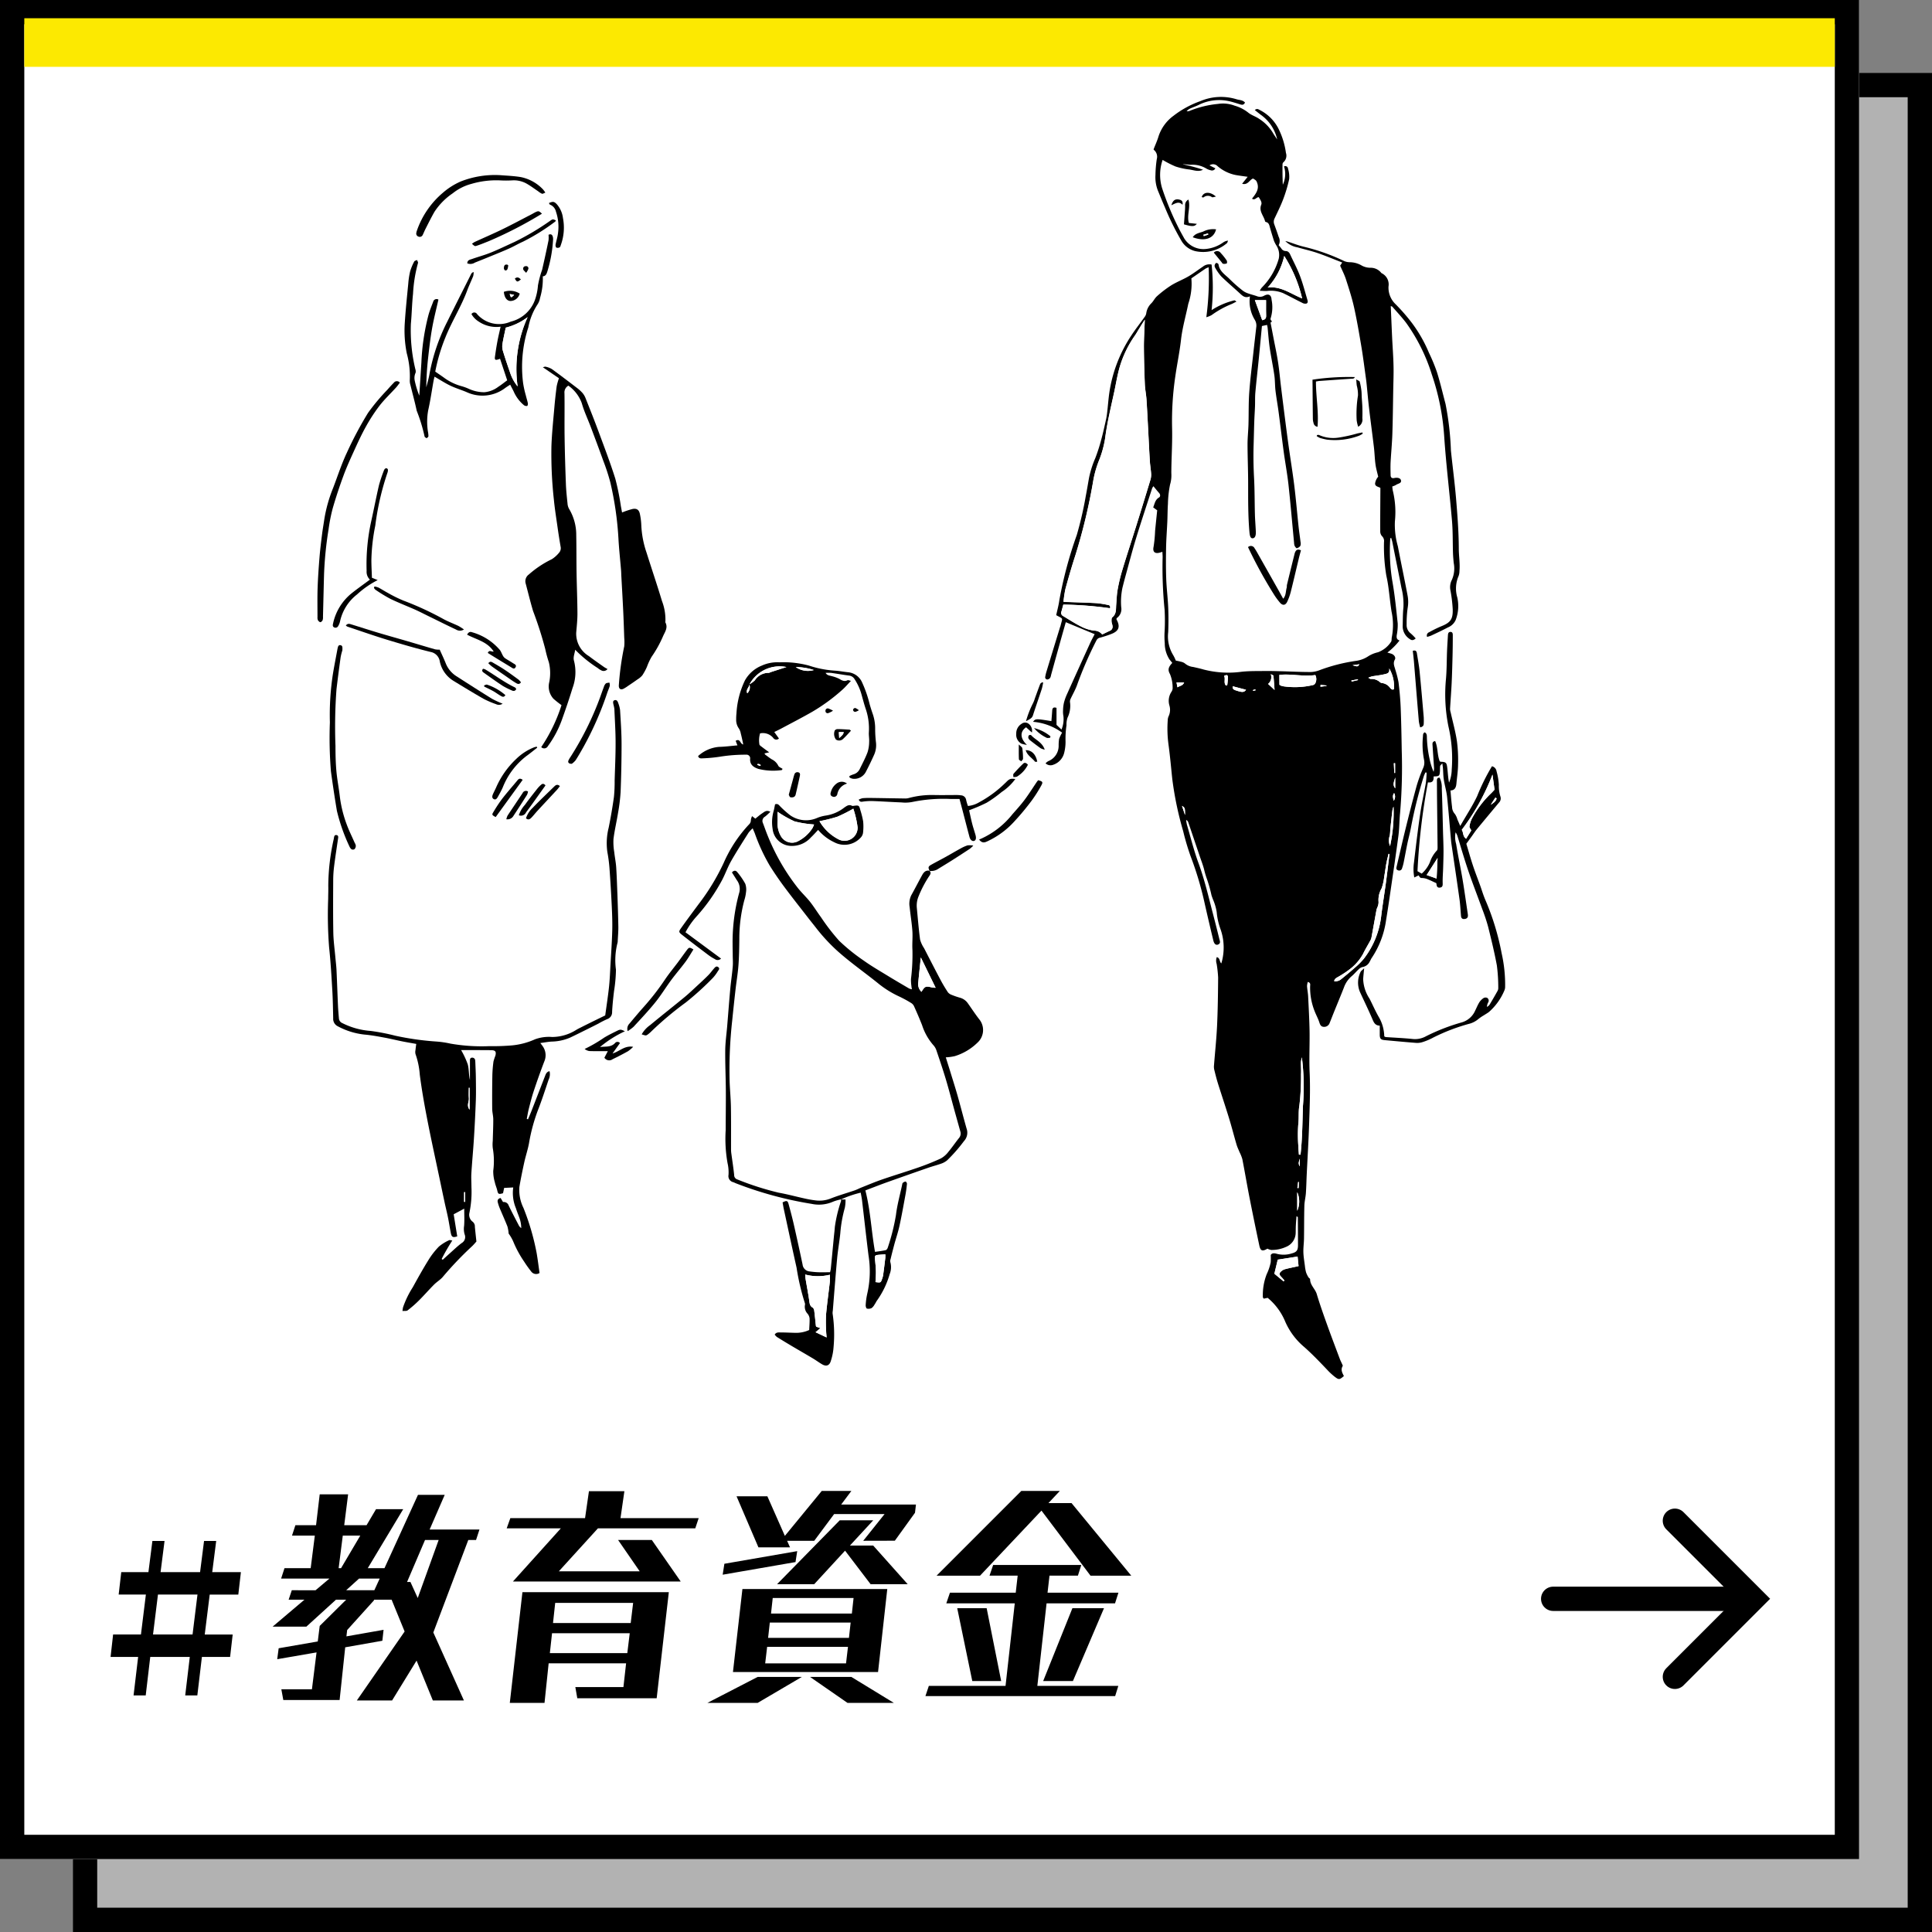
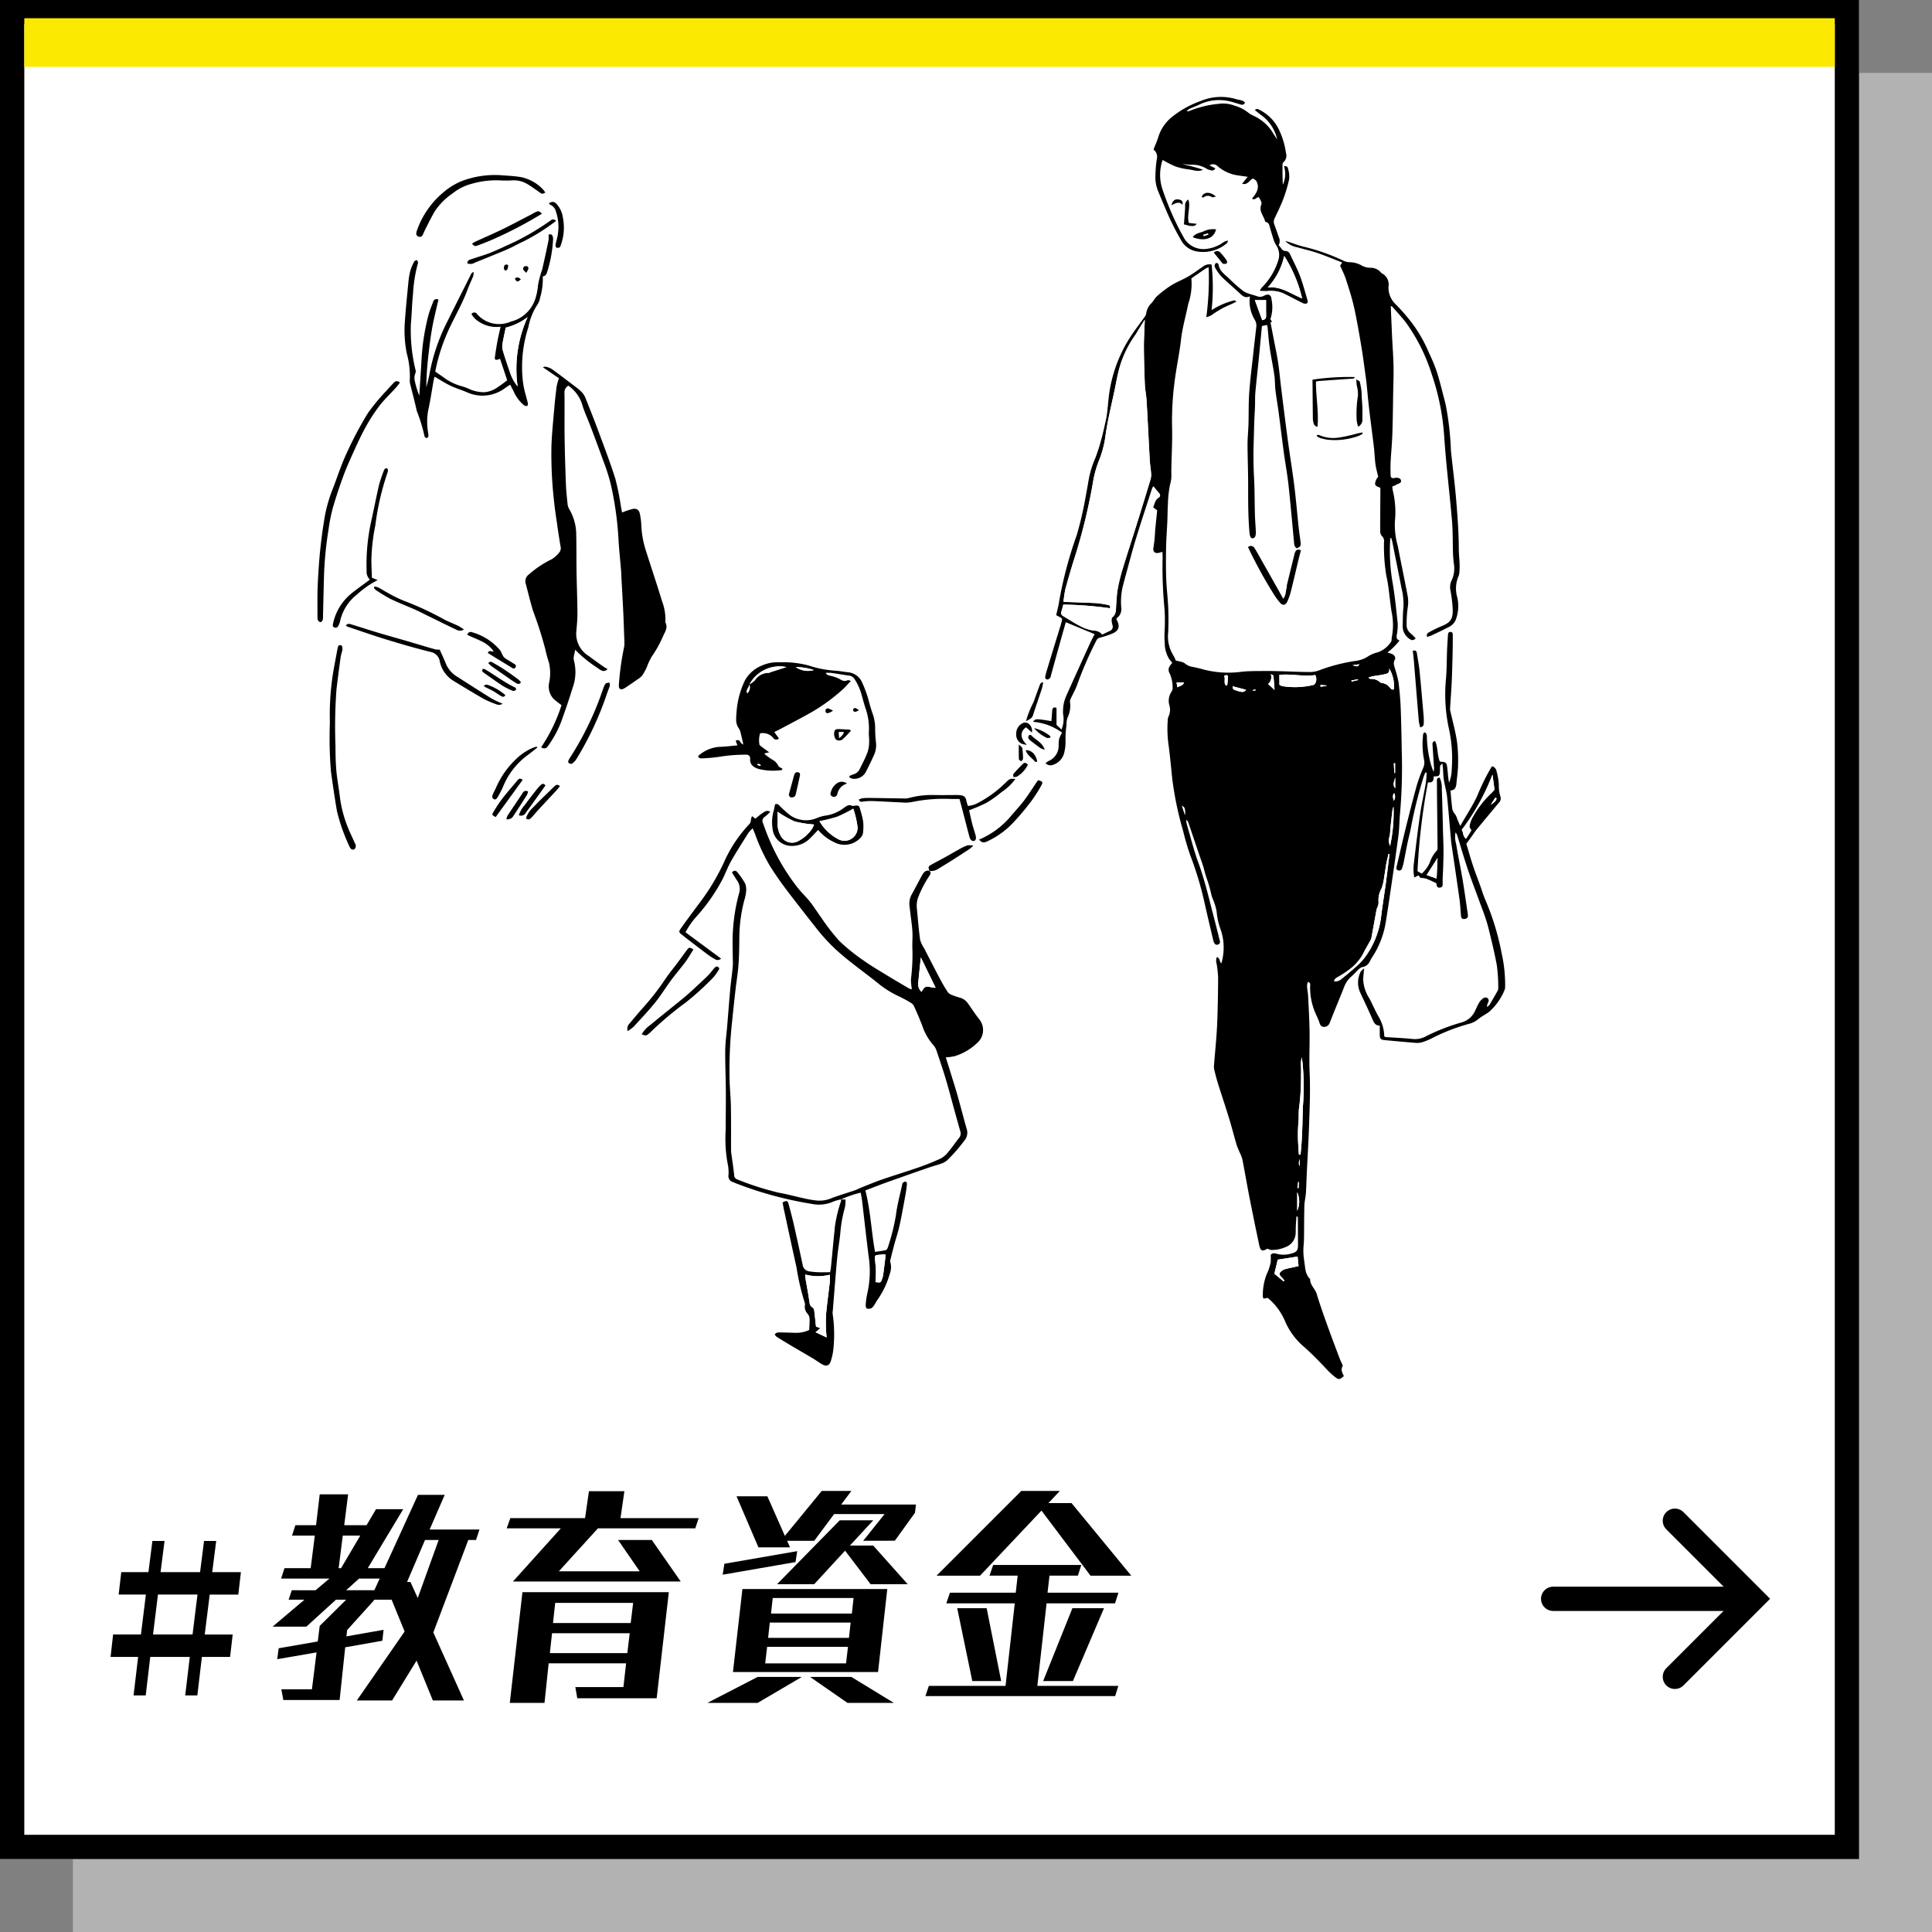
<svg xmlns="http://www.w3.org/2000/svg" width="159" height="159" viewBox="0 0 159 159">
  <rect x="0" y="0" width="159" height="159" fill="#808080" stroke="none" />
  <g id="グループ_1865" data-name="グループ 1865" transform="translate(-28 -4546)">
    <g id="長方形_151" data-name="長方形 151" transform="translate(34 4552)" fill="#b2b2b2" stroke="#000" stroke-width="2">
      <rect width="153" height="153" stroke="none" />
-       <rect x="1" y="1" width="151" height="151" fill="none" />
    </g>
    <g id="長方形_152" data-name="長方形 152" transform="translate(28 4546)" fill="#fff" stroke="#000" stroke-width="2">
      <rect width="153" height="153" stroke="none" />
      <rect x="1" y="1" width="151" height="151" fill="none" />
    </g>
    <g id="グループ_1729" data-name="グループ 1729" transform="translate(-139.623 4501.062)">
      <path id="パス_2454" data-name="パス 2454" d="M543.138,122.247a17.579,17.579,0,0,1,0,3.751,6.007,6.007,0,0,1,1.879-.806c.031,0,.066.036.17.1-.161.082-.274.146-.393.2a7.625,7.625,0,0,0-1.654.914,2.081,2.081,0,0,1-.436.176,24.168,24.168,0,0,0,.193-4.109,1.636,1.636,0,0,0-.245.1c-.394.268-.786.539-1.179.81a5.087,5.087,0,0,1-.252,2.089c-.2.988-.486,1.954-.6,2.962s-.328,2.021-.472,3.034a25.144,25.144,0,0,0-.263,4.2c.029,1.093-.036,2.189-.058,3.283,0,.182-.01.364,0,.545a2.632,2.632,0,0,1-.109.858,9.036,9.036,0,0,0-.174,1.586c-.033.488-.03.979-.051,1.468-.03.687-.084,1.373-.1,2.06-.015.871-.022,1.743.009,2.614.028.8.13,1.593.165,2.391.029.672.026,1.348,0,2.02a2.948,2.948,0,0,0,.406,1.891,3.249,3.249,0,0,1,.219.455c.113.024.264.049.41.092a.79.79,0,0,1,.34.144,1.254,1.254,0,0,0,.685.29c.273.063.548.12.817.2a8.123,8.123,0,0,0,3.173.192c.626-.067,1.262-.053,1.894-.061.463-.006.926.009,1.389.021.745.02,1.489.059,2.234.062a2.121,2.121,0,0,0,.825-.127,14.333,14.333,0,0,1,3.133-.8,2.416,2.416,0,0,0,.966-.387,2.563,2.563,0,0,1,.774-.311,2.2,2.2,0,0,0,1.065-.847c.077-.092.042-.271.074-.406a5.237,5.237,0,0,0-.023-2.089c-.106-.665-.168-1.338-.259-2.006-.044-.32-.1-.638-.171-.953a14.6,14.6,0,0,1-.192-2.772.549.549,0,0,0-.17-.488.593.593,0,0,1-.14-.414c-.005-1.108.006-2.217.011-3.325,0-.07,0-.139,0-.229-.165-.1-.452-.11-.433-.375a1.055,1.055,0,0,1,.255-.542c-.077-.338-.178-.673-.224-1.015-.064-.47-.073-.948-.13-1.42-.128-1.074-.275-2.146-.4-3.22-.075-.628-.127-1.258-.191-1.887-.017-.167-.035-.335-.058-.5-.125-.89-.234-1.784-.383-2.67-.18-1.079-.365-2.158-.6-3.225-.174-.78-.424-1.544-.668-2.306-.119-.37-.3-.72-.478-1.127l.17-.26c-.694-.269-1.353-.548-2.028-.779-.544-.186-1.109-.31-1.662-.471a1.835,1.835,0,0,1-.995-.518c.067.016.136.027.2.048.441.141.874.316,1.324.421a16.73,16.73,0,0,1,3.33,1.183,1.158,1.158,0,0,0,.44.092,2,2,0,0,1,.93.235,1.47,1.47,0,0,0,.8.221,1.111,1.111,0,0,1,.8.336c.041.038.072.1.119.118a1.025,1.025,0,0,1,.552,1.085,1.877,1.877,0,0,0,.588,1.466,15.672,15.672,0,0,1,1.352,1.555,11.48,11.48,0,0,1,1.391,2.444,14.481,14.481,0,0,1,.661,1.6c.267.856.469,1.732.7,2.6a23.975,23.975,0,0,1,.444,3.845c.138,1.327.315,2.651.426,3.98.113,1.357.218,2.719.222,4.079,0,.617.111,1.228.054,1.844a1.2,1.2,0,0,1-.068.408,2.59,2.59,0,0,0-.111,1.768,3.224,3.224,0,0,1-.13,1.857,1.176,1.176,0,0,1-.651.619c-.444.238-.9.448-1.359.664a2.736,2.736,0,0,1-.343.111.284.284,0,0,1,.169-.383,9.793,9.793,0,0,1,.978-.483c.77-.305.991-.582.96-1.424a11.891,11.891,0,0,0-.188-1.544,1.3,1.3,0,0,1,.119-.859,2.324,2.324,0,0,0,.151-1.4c-.024-.265-.05-.53-.059-.8-.028-.883-.007-1.769-.081-2.648-.2-2.338-.491-4.669-.646-7.01a19.7,19.7,0,0,0-1.009-5.025,14.852,14.852,0,0,0-2.106-4.251c-.354-.471-.762-.9-1.148-1.346-.023-.027-.072-.031-.132-.055.012.265.023.51.033.755.027.617.052,1.234.081,1.851.038.785.1,1.569.115,2.354.015.658-.014,1.317-.025,1.976-.022,1.205-.032,2.411-.073,3.616-.025.758-.1,1.514-.142,2.271-.019.363-.008.728,0,1.092,0,.191.1.284.3.239s.487-.032.548.175c.079.266-.255.276-.409.394a1.348,1.348,0,0,1-.3.124,3.013,3.013,0,0,0,.036.323,7.438,7.438,0,0,1,.178,2.551,6.394,6.394,0,0,0,.241,2.041c.258,1.351.546,2.7.8,4.049a2.873,2.873,0,0,1,.008,1.045,8.866,8.866,0,0,0-.083,1.345.855.855,0,0,0,.334.739,4.221,4.221,0,0,1,.411.415c-.18.164-.33.177-.484.054a1.247,1.247,0,0,1-.587-1.019c.014-.533.006-1.069.062-1.6a5.342,5.342,0,0,0-.162-1.587c-.242-1.256-.5-2.51-.746-3.764-.024-.119-.065-.234-.1-.364-.042.029-.075.04-.075.053a15.291,15.291,0,0,0,.157,3.438c.212,1.173.328,2.364.455,3.55a4.34,4.34,0,0,1-.08.965c-.024.2-.014.362.23.443a5.528,5.528,0,0,1-1,.993c.151.046.265.071.372.114.2.081.34.3.243.466-.176.308-.027.568.043.845a8.521,8.521,0,0,1,.259,1.017c.086.7.15,1.4.178,2.1.048,1.191.068,2.384.088,3.576a43.825,43.825,0,0,1-.139,5.091c-.063.628-.056,1.264-.139,1.889-.23,1.725-.489,3.445-.74,5.167q-.134.917-.284,1.833a7.4,7.4,0,0,1-1.174,3.04c-.063.092-.1.2-.16.294a.791.791,0,0,1-.577.446.641.641,0,0,0-.317.175c-.208.188-.385.411-.6.589a2.169,2.169,0,0,0-.631.929c-.276.706-.569,1.4-.853,2.107-.108.267-.209.537-.318.8a.476.476,0,0,1-.484.326c-.218-.013-.295-.143-.359-.343-.1-.32-.268-.619-.39-.933a5.231,5.231,0,0,1-.376-2.059c0-.122.07-.291-.193-.362a1.42,1.42,0,0,0-.062.342c.018.28.077.557.091.837.048.954.1,1.909.118,2.864.018,1.136-.045,2.274.006,3.408.066,1.464,0,2.923-.048,4.383-.044,1.317-.126,2.634-.189,3.951-.026.532-.035,1.065-.072,1.6-.024.346-.116.688-.125,1.034-.025.9-.016,1.8-.03,2.7-.006.376-.062.753-.051,1.128s.073.724.12,1.085a3.638,3.638,0,0,0,.1.567,2.016,2.016,0,0,0,.2.412c.034.06.133.1.133.157,0,.489.418.787.549,1.224.253.845.549,1.678.847,2.509.34.95.7,1.892,1.054,2.837.049.131.117.256.173.385.027.063.082.154.058.192-.183.3-.029.565.1.82-.352.3-.407.321-.735.074a5.273,5.273,0,0,1-.649-.6c-.609-.641-1.219-1.278-1.883-1.866a5.711,5.711,0,0,1-1.555-2.072,5.027,5.027,0,0,0-1.453-1.973l-.319.069c-.033-.05-.074-.083-.075-.117a4.748,4.748,0,0,1,.317-1.9,4.192,4.192,0,0,0,.33-.979,5.208,5.208,0,0,0,0-.592c.1-.18.3-.163.515-.1a2.184,2.184,0,0,0,1.206-.033c.411-.106.523-.257.524-.681,0-.759-.006-1.518-.012-2.278,0-.034-.025-.067-.112-.1-.018.256-.041.511-.054.766-.01.2-.007.393-.013.589a1.261,1.261,0,0,1-.781,1.158,2.837,2.837,0,0,1-1.228.258,1.075,1.075,0,0,1-.319-.107c-.406.246-.569.194-.665-.26-.279-1.319-.551-2.638-.811-3.961-.205-1.047-.381-2.1-.586-3.147a3.3,3.3,0,0,0-.23-.576c-.084-.207-.184-.41-.247-.624-.214-.727-.4-1.462-.623-2.187-.292-.952-.612-1.9-.909-2.846-.117-.375-.211-.757-.305-1.139a1.073,1.073,0,0,1-.019-.334c.084-1.078.2-2.154.252-3.233.062-1.332.079-2.666.09-4a10.114,10.114,0,0,0-.123-1.13.837.837,0,0,1,.011-.556c.285.071.211.386.374.516a4.528,4.528,0,0,0-.089-2.878,5.477,5.477,0,0,1-.293-1.353,4.366,4.366,0,0,0-.322-1.072c-.034-.106-.078-.208-.108-.314a11.444,11.444,0,0,0-.36-1.292,7.163,7.163,0,0,1-.25-.84c-.1-.376-.243-.741-.368-1.11q-.463-1.373-.928-2.745a.314.314,0,0,0-.179-.2,3.206,3.206,0,0,0,.066.39c.308,1.051.57,2.12.947,3.145.506,1.375.832,2.795,1.2,4.206.177.679.351,1.358.516,2.04.04.165.146.37-.1.472-.171.07-.318-.039-.389-.33-.242-1-.473-1.994-.7-2.993a27.373,27.373,0,0,0-1.174-3.953,20.287,20.287,0,0,1-.611-2.061,27.644,27.644,0,0,1-.895-4.288c-.1-.95-.182-1.9-.313-2.849a9.678,9.678,0,0,1-.061-1.974.841.841,0,0,1,.067-.327,1.241,1.241,0,0,0,.071-.9,1.346,1.346,0,0,1,.172-1.13.564.564,0,0,0,.093-.357,2.911,2.911,0,0,0-.219-1.1c-.2-.348-.129-.583.192-.914-.075-.093-.149-.191-.229-.283a2.443,2.443,0,0,1-.391-1.349,6.081,6.081,0,0,1-.012-.963,17.084,17.084,0,0,0,0-1.77,34.679,34.679,0,0,1-.164-4.341c0-.138-.012-.277-.02-.439l-.184.058c-.366.111-.646.013-.54-.474a11.047,11.047,0,0,0,.124-1.3c.054-.559.114-1.117.173-1.7l-.329-.241c.127-.3.153-.625.478-.813.117-.068.126-.237.008-.37-.154-.173-.3-.355-.466-.559a.858.858,0,0,0-.109.178c-.447,1.376-.905,2.747-1.328,4.13-.311,1.018-.576,2.051-.86,3.078q-.134.488-.255.978a5.6,5.6,0,0,0-.1,1.594.9.9,0,0,1-.379.905c0,.048-.02.082-.009.1.355.64.151.985-.452,1.208a9.159,9.159,0,0,1-.88.288.42.42,0,0,0-.318.227,31.032,31.032,0,0,0-1.606,3.705c-.142.387-.355.748-.528,1.125a.49.49,0,0,0-.046.233,2.22,2.22,0,0,1-.2,1.3,1.733,1.733,0,0,0-.085.622,7.49,7.49,0,0,0-.079,1.34,3.683,3.683,0,0,1-.118.957,1.372,1.372,0,0,1-.882.952.6.6,0,0,1-.645-.114,1.037,1.037,0,0,1,.22-.177,1.354,1.354,0,0,0,.858-1.246,3.6,3.6,0,0,1,.038-.588,2.71,2.71,0,0,1,.248-.513,4.7,4.7,0,0,0-2.394-.892c.211-.266.211-.266,1.512-.057.022-.288.049-.573.065-.858.012-.212.092-.319.355-.234v1.4l.41.388a2.23,2.23,0,0,0,.159-1.1,1.964,1.964,0,0,1-.031-.488,3.191,3.191,0,0,1,.074-.624,4.129,4.129,0,0,1,.243-.686q.951-2.114,1.914-4.222c.115-.251.249-.494.37-.733l-2.375-.985c-.147.519-.3,1.053-.449,1.589q-.384,1.379-.764,2.76a.656.656,0,0,1-.078.238.34.34,0,0,1-.225.129.18.18,0,0,1-.172-.237,3.216,3.216,0,0,1,.084-.37q.565-1.856,1.135-3.71c.008-.027.025-.051.031-.078.175-.747.272-.549-.351-.9.086-.4.2-.809.257-1.222a33.557,33.557,0,0,1,1.434-5.367,29.386,29.386,0,0,0,.74-3.2c.1-.51.182-1.023.275-1.534a8.22,8.22,0,0,1,.511-1.6,14.4,14.4,0,0,0,.5-1.564c.146-.528.26-1.064.38-1.6a6.016,6.016,0,0,0,.1-.624c.063-.543.1-1.09.18-1.631a11.53,11.53,0,0,1,1.81-4.681c.352-.539.755-1.044,1.127-1.57a.659.659,0,0,0,.1-.272,1.411,1.411,0,0,1,.414-.8c.178-.177.285-.427.473-.589a9.231,9.231,0,0,1,1.166-.89c.45-.278.955-.468,1.413-.735.412-.241.792-.536,1.188-.8A.847.847,0,0,1,543.138,122.247Zm-5.5,4.539c-.181.283-.308.48-.432.678-.134.215-.252.439-.4.646a8.83,8.83,0,0,0-1.2,2.449c-.214.695-.326,1.421-.479,2.135-.271,1.261-.583,2.514-.748,3.8a8.273,8.273,0,0,1-.522,1.9,8.557,8.557,0,0,0-.444,1.533,47.048,47.048,0,0,1-1.507,6.3c-.291.895-.55,1.8-.8,2.708a9.15,9.15,0,0,0-.161,1.062c.175.008.3.015.421.02.771.029,1.543.048,2.313.092a7.559,7.559,0,0,1,.914.145c.107.02.231.044.182.274a30.359,30.359,0,0,0-3.844-.3c-.055.2-.1.39-.158.576a.285.285,0,0,0,.133.361c.493.293.973.61,1.485.865a3.2,3.2,0,0,0,1.08.339.836.836,0,0,1,.657.316c.225-.108.437-.211.65-.312a.351.351,0,0,0,.2-.385c-.011-.124-.073-.244-.079-.367s-.01-.29.06-.345c.353-.281.293-.671.323-1.042.034-.419.044-.842.119-1.254a14.374,14.374,0,0,1,.384-1.6c.375-1.236.78-2.463,1.166-3.7s.767-2.47,1.142-3.707a1.455,1.455,0,0,0,.064-.5c-.02-.349-.084-.695-.106-1.044-.051-.812-.087-1.625-.131-2.438-.047-.883-.088-1.767-.147-2.649-.028-.418-.118-.833-.135-1.251-.041-1.037-.072-2.075-.078-3.113C537.567,128.29,537.613,127.591,537.64,126.786ZM557.78,170.76l-.079-.02c-.062.269-.134.537-.184.808-.066.358-.108.72-.173,1.078a4.163,4.163,0,0,1-.216.963,1.878,1.878,0,0,0-.249,1.115.949.949,0,0,1-.068.367c-.025.094-.081.181-.1.275-.141.762-.274,1.525-.416,2.287a.954.954,0,0,1-.108.271c-.192.356-.406.7-.58,1.065a4.047,4.047,0,0,1-.952,1.155,7.8,7.8,0,0,1-1.039.707c-.15.1-.358.153-.388.392a.742.742,0,0,0,.6-.186c.381-.309.76-.622,1.127-.948a5.824,5.824,0,0,0,.709-.712,7.032,7.032,0,0,0,1.44-3.58c.112-.9.261-1.8.384-2.708C557.592,172.315,557.683,171.537,557.78,170.76Zm-9.06-13.933a.957.957,0,0,0,.145.084,2.045,2.045,0,0,0,.2.048,6.6,6.6,0,0,0,2.415-.107.3.3,0,0,0,.2-.172.735.735,0,0,0-.011-.652c-.99.147-1.975-.122-2.957-.012Zm1.573,47.846-.08-.785-1.633.256L548.3,205.3l.76.631.068-.077c-.089-.1-.173-.207-.266-.3-.175-.182-.187-.279-.007-.446a.792.792,0,0,1,.322-.181C549.532,204.833,549.887,204.763,550.293,204.672Zm.031-9.171.13,0c.153-1.331.155-2.67.2-4.007a19.45,19.45,0,0,0-.088-4.005,2.339,2.339,0,0,0-.077.391c-.006.334.027.669.007,1a20.126,20.126,0,0,1-.136,2.59c-.092.488-.023,1.017-.09,1.534a12.069,12.069,0,0,0,.007,1.8C550.285,195.042,550.308,195.271,550.324,195.5Zm7.427-40.024c.084.424-.22.446-.452.5-.312.073-.635.1-.952.159a2.177,2.177,0,0,0-.31.115c.11.057.154.1.2.1a1.039,1.039,0,0,1,.77.269.271.271,0,0,0,.153.063.96.96,0,0,1,.666.394c.071.087.171.2.319.116A2.884,2.884,0,0,0,557.75,155.478Zm.36,11.376a1.879,1.879,0,0,0-.091.307c-.064.527-.122,1.054-.178,1.582a3.779,3.779,0,0,1-.039.493,1.2,1.2,0,0,0,.021.87A12.848,12.848,0,0,0,558.11,166.853Zm-9.79-9.6c-.034-.459-.058-.817-.094-1.174,0-.032-.091-.056-.22-.129a.718.718,0,0,1-.218.808Zm1.865,42.867a1.9,1.9,0,0,0,0-1.536Zm-5.3-43.168c-.046.177.044.267.2.322.566.2.732.187.885-.035Zm-.582-.078h.119a5.17,5.17,0,0,0,.06-.68c-.007-.208-.148-.181-.312-.1C544.29,156.353,544.119,156.645,544.3,156.878Zm-4.053-.236.078.4c.207-.138.439-.125.548-.4Zm18,7.816c-.072.3-.258.6,0,.894Zm-17.3,3.1c0-.59,0-.59-.251-.762Zm17.172-1.175a.587.587,0,0,0,.036-.639C557.985,165.977,558.094,166.18,558.124,166.379Zm.048-2.294.07,0v-.8l-.106,0Q558.154,163.683,558.172,164.085Zm-3.437-8.865c.425.131.425.131.569-.078ZM550.4,195.83c-.062.2-.162.412,0,.627Zm4.789-39.388-.017-.067-.53.1.021.091Zm-3.083.4-.005.15.493-.062,0-.042Zm-1.785,40.91-.061,0-.062.491.1.01Zm-3.56-40.468-.032-.076-.19.058.018.067Z" transform="translate(-275.803 -55.536)" />
-       <path id="パス_2455" data-name="パス 2455" d="M221.43,360.944c.112-.834.233-1.594.313-2.36.066-.627.088-1.259.124-1.89.052-.911.117-1.821.141-2.732.017-.674-.009-1.349-.041-2.023q-.074-1.556-.187-3.11a12.286,12.286,0,0,0-.175-1.336,5.2,5.2,0,0,1,.109-2q.255-1.258.433-2.531a12.471,12.471,0,0,0,.058-1.347c.03-1.039.081-2.078.078-3.117,0-.925-.062-1.851-.1-2.776a3.069,3.069,0,0,0-.078-.37c-.024-.136-.076-.308.113-.353.172-.041.243.112.286.249a2.463,2.463,0,0,1,.148.569c.055.925.121,1.85.123,2.776,0,1.32-.027,2.64-.079,3.959a14.53,14.53,0,0,1-.209,1.711c-.115.72-.286,1.432-.377,2.154a4.863,4.863,0,0,0,.063,1.089c.044.418.133.833.16,1.252.049.742.07,1.485.1,2.228.03.884.062,1.768.076,2.653.006.392-.032.785-.051,1.177a.565.565,0,0,1-.021.167,5.77,5.77,0,0,0-.124,2.2,12.268,12.268,0,0,1-.158,1.757c-.069.569-.129,1.141-.159,1.714a.593.593,0,0,1-.416.6,7.554,7.554,0,0,0-.711.363q-.431.22-.864.435c-.489.242-.978.487-1.471.721a4.03,4.03,0,0,1-1.517.324c-.291.017-.579.074-.929.12.089.118.146.185.194.259a1.275,1.275,0,0,1,.141,1.238c-.311.808-.6,1.625-.873,2.447-.159.476-.281.966-.406,1.453-.071.279-.115.564-.171.847l.1.033c.1-.232.2-.463.293-.7.373-.956.741-1.913,1.114-2.87.065-.167.131-.34.366-.391a1.019,1.019,0,0,1-.076.7c-.287.851-.562,1.708-.891,2.543a14.606,14.606,0,0,0-.727,2.714c-.1.523-.272,1.03-.386,1.55-.147.671-.287,1.344-.4,2.021a3.3,3.3,0,0,0,.331,1.717,19.945,19.945,0,0,1,1.087,3.713c.095.55.162,1.1.24,1.651a.506.506,0,0,1-.7-.14,9.254,9.254,0,0,1-.562-.789,8.858,8.858,0,0,1-.918-1.7,3.638,3.638,0,0,0-.362-.615,2.983,2.983,0,0,0-.1-.583c-.2-.51-.427-1.007-.637-1.512a3.4,3.4,0,0,1-.158-.479c-.043-.173.016-.3.233-.355l.2.334a.422.422,0,0,1,.465.291c.269.553.556,1.1.84,1.643a.617.617,0,0,0,.193.211,2.542,2.542,0,0,0-.175-.91c-.085-.238-.186-.471-.258-.713a3.271,3.271,0,0,1-.226-1.723l-.749.038-.09.436c-.358.109-.408.076-.475-.224-.051-.229-.155-.446-.2-.676a3.144,3.144,0,0,1-.131-.945,6.163,6.163,0,0,0-.04-1.877,2.764,2.764,0,0,1,0-.587c.014-.589.045-1.178.042-1.767,0-.292-.086-.583-.088-.875q-.012-1.387.013-2.774a10.106,10.106,0,0,1,.094-1.126,4.766,4.766,0,0,1,.158-.475c.08-.329-.005-.44-.347-.445-.633-.008-1.266-.006-1.9-.008h-.576a6.99,6.99,0,0,1,.548,1.178c.107.408.074.853.178,1.281q0-.8,0-1.593c0-.12.023-.238.172-.242a.236.236,0,0,1,.259.223,1.629,1.629,0,0,1,.013.168c.015.406.038.813.043,1.219.007.618.02,1.238,0,1.856q-.058,1.6-.159,3.192c-.059.952-.151,1.9-.21,2.854-.023.377.006.756.006,1.135a8.431,8.431,0,0,1-.168,2.127.712.712,0,0,0,.232.7.5.5,0,0,1,.218.447c.037.388.081.776.127,1.211-.108.116-.239.282-.395.421a28.312,28.312,0,0,0-2.38,2.5c-.209.239-.5.407-.722.634-.425.428-.821.885-1.249,1.311a9.5,9.5,0,0,1-.918.8c-.087.067-.251.035-.42.053a2.931,2.931,0,0,1,.044-.3,7.618,7.618,0,0,1,.8-1.651c.413-.75.83-1.5,1.281-2.227a6.4,6.4,0,0,1,.873-1.127,3.719,3.719,0,0,1,.846-.526c.046-.026.129.012.256.028a16.856,16.856,0,0,0-.876,1.518l.089.066c.209-.191.417-.384.629-.572.3-.27.6-.555.925-.8a.569.569,0,0,0,.247-.718,1.616,1.616,0,0,1-.043-.7c.036-.46.01-.925.01-1.417l-.868.464.293,1.818c-.357.116-.462.06-.527-.267-.085-.427-.147-.859-.235-1.286-.092-.452-.207-.9-.3-1.351-.145-.672-.284-1.345-.426-2.018-.273-1.292-.554-2.582-.816-3.876-.3-1.5-.586-3.006-.78-4.526a6.445,6.445,0,0,0-.352-1.684.733.733,0,0,1,0-.323c.014-.163.04-.325.063-.507-.41-.074-.782-.135-1.15-.209-.5-.1-.988-.223-1.486-.313-.538-.1-1.078-.2-1.621-.247a5.972,5.972,0,0,1-2.2-.683.676.676,0,0,1-.379-.652c-.017-.771-.027-1.544-.073-2.314-.07-1.178-.137-2.357-.263-3.53a34.162,34.162,0,0,1-.076-4c0-.351.018-.7.008-1.054a17.9,17.9,0,0,1,.455-3.886c.025-.127.021-.329.216-.3s.146.2.125.345c-.109.75-.226,1.5-.32,2.251a9.5,9.5,0,0,0-.071,1.134c-.007,1.434-.017,2.868.009,4.3.012.645.1,1.289.16,1.933.032.363.078.725.1,1.089.048,1.009.081,2.018.126,3.027.015.336.047.672.075,1.008a.453.453,0,0,0,.28.387,6.143,6.143,0,0,0,2.337.645,17.486,17.486,0,0,1,2.025.394,23.242,23.242,0,0,0,3.374.478,7.925,7.925,0,0,1,1.166.172,14.9,14.9,0,0,0,3.2.208,18.109,18.109,0,0,0,1.894-.065,5.955,5.955,0,0,0,1.865-.5,3.343,3.343,0,0,1,1.41-.189,3.752,3.752,0,0,0,1.957-.569c.119-.074.244-.14.37-.2C220.065,361.608,220.758,361.271,221.43,360.944Zm-11.164,5.96-.063-.007c0,.29-.018.582.005.87s-.21.585.058.94Zm-.368,8.585-.079,0v.8h.079Z" transform="translate(-3.998 -232.439)" />
      <path id="パス_2456" data-name="パス 2456" d="M294.57,180.651a.637.637,0,0,0-.321.628c.019,1.191-.007,2.383.01,3.574.018,1.291.058,2.583.106,3.873.02.546.08,1.091.136,1.635a1.04,1.04,0,0,0,.13.435,4.156,4.156,0,0,1,.587,2.17c.021,1.025.01,2.051.026,3.077.018,1.123.066,2.246.072,3.369,0,.517-.055,1.035-.1,1.552a2.148,2.148,0,0,0,1.046,1.946c.4.307.816.594,1.228.887.09.064.19.113.3.177a.4.4,0,0,1-.541.09A.969.969,0,0,1,297,203.9a10.433,10.433,0,0,1-1.87-1.516c-.037.323-.19.607-.093.926a3.747,3.747,0,0,1-.126,2.232c-.266.871-.561,1.735-.868,2.592a8.581,8.581,0,0,1-1.161,2.187.34.34,0,0,1-.546.077,13.474,13.474,0,0,0,1.669-3.454,8.412,8.412,0,0,1-.664-.527,1.5,1.5,0,0,1-.343-1.371,3.783,3.783,0,0,0-.033-1.628,10.285,10.285,0,0,1-.3-1.1,30.843,30.843,0,0,0-1-3.12c-.225-.751-.408-1.514-.61-2.271a.681.681,0,0,1,.263-.737,8.248,8.248,0,0,1,1.887-1.255,2.468,2.468,0,0,0,.589-.524.556.556,0,0,0,.137-.507q-.14-.81-.255-1.624c-.106-.751-.227-1.5-.3-2.255a34.343,34.343,0,0,1-.2-4.419c.038-1.052.15-2.1.24-3.151q.076-.882.193-1.761a4.91,4.91,0,0,1,.185-.652l-1.325-.907c.093-.019.169-.06.229-.043a1.6,1.6,0,0,1,.506.19c.693.5,1.374,1.022,2.054,1.541a3.188,3.188,0,0,1,.467.422,1.488,1.488,0,0,1,.256.427c.363.911.727,1.822,1.067,2.742.476,1.288.969,2.572,1.381,3.88a20.714,20.714,0,0,1,.46,2.262c.037.19.069.38.1.532a6.472,6.472,0,0,1,.87-.289c.346-.065.532.076.6.426a5.5,5.5,0,0,1,.115.956,8.006,8.006,0,0,0,.433,2.221c.415,1.324.865,2.637,1.264,3.966a4.27,4.27,0,0,1,.285,1.688.158.158,0,0,0,0,.084c.221.415-.019.749-.181,1.1a9.494,9.494,0,0,1-.954,1.723,5.1,5.1,0,0,0-.386.831,4.693,4.693,0,0,1-.381.7,1.733,1.733,0,0,1-.415.345c-.249.179-.5.351-.759.522a2.706,2.706,0,0,1-.392.244c-.232.1-.37-.018-.367-.268a23.225,23.225,0,0,1,.446-3.229,3.909,3.909,0,0,0,0-.715c-.025-.743-.049-1.485-.085-2.228-.046-.953-.1-1.906-.154-2.858-.008-.154-.008-.308-.021-.461-.071-.852-.164-1.7-.213-2.557a26.827,26.827,0,0,0-.677-4.7,16.962,16.962,0,0,0-.575-1.758c-.332-.925-.677-1.845-1.023-2.764-.247-.657-.556-1.3-.744-1.969A3.014,3.014,0,0,0,294.57,180.651Z" transform="translate(-80.171 -103.974)" />
      <path id="パス_2457" data-name="パス 2457" d="M383.615,391.8c.16.165.056.308-.041.449a9.149,9.149,0,0,0-.857,1.634,1.965,1.965,0,0,0-.148.981c.083.866.15,1.733.267,2.595a2.433,2.433,0,0,0,.329.708c.448.872.895,1.744,1.354,2.61.183.346.387.681.6,1.008a.672.672,0,0,0,.3.215,6.323,6.323,0,0,0,.676.235,1.168,1.168,0,0,1,.652.437c.333.466.644.95,1,1.4a1.4,1.4,0,0,1-.19,1.869,4.584,4.584,0,0,1-1.865,1.107,4.129,4.129,0,0,1-.741.1c.128.408.242.765.352,1.123.2.656.411,1.31.6,1.97.26.917.495,1.842.756,2.759a1.016,1.016,0,0,1-.216,1.047,12.99,12.99,0,0,1-1.382,1.578,1.576,1.576,0,0,1-.468.264c-.355.128-.722.219-1.078.343q-1.69.586-3.375,1.187c-.607.217-1.207.454-1.808.681.425,1.653.49,3.349.794,5.059.311-.048.6-.08.884-.144.069-.016.143-.128.167-.21a17.147,17.147,0,0,0,.674-2.691c.1-.833.332-1.65.506-2.474.012-.055.017-.126.053-.157a.42.42,0,0,1,.231-.114c.039,0,.12.125.114.188-.029.307-.07.614-.126.917-.158.855-.308,1.711-.494,2.56-.117.533-.3,1.053-.439,1.58-.1.379-.2.76-.289,1.141a.429.429,0,0,0-.02.248,1.54,1.54,0,0,1-.054.985,7.073,7.073,0,0,1-1.076,2.218c-.056.1-.107.2-.171.289a.856.856,0,0,1-.239.287.581.581,0,0,1-.388.043c-.057-.015-.108-.187-.1-.283a5.627,5.627,0,0,1,.132-.958,8.2,8.2,0,0,0,.1-3.131c-.187-1.505-.353-3.013-.531-4.519-.024-.207-.069-.411-.11-.65a8.544,8.544,0,0,0-1.639.566l.014-.012a3.963,3.963,0,0,0-.637.183,2.887,2.887,0,0,1-1.778.186,30.767,30.767,0,0,1-6.253-1.7c-.065-.026-.127-.063-.194-.084a.512.512,0,0,1-.393-.6,3.351,3.351,0,0,0-.079-.963,11.38,11.38,0,0,1-.154-2.727c0-1.081.02-2.163.013-3.244-.008-1.109-.061-2.218-.05-3.327.007-.644.1-1.287.156-1.93.087-1.049.165-2.1.261-3.146.055-.6.15-1.2.2-1.8.027-.29.005-.584,0-.877,0-.337-.014-.674-.012-1.011a15.3,15.3,0,0,1,.56-4.25,1.2,1.2,0,0,0-.22-.994c-.128-.211-.264-.419-.394-.624.167-.193.329-.161.43-.034a5.818,5.818,0,0,1,.666.964,1.435,1.435,0,0,1,.062.7,3.215,3.215,0,0,1-.139.659,12.326,12.326,0,0,0-.411,3.211c-.009.717-.019,1.435-.072,2.148-.049.656-.162,1.308-.237,1.963q-.148,1.3-.279,2.6a36.487,36.487,0,0,0-.209,5.039c.026.687.094,1.373.105,2.06.019,1.18.007,2.36.011,3.54a2.608,2.608,0,0,0,.031.335c.076.57.166,1.138.225,1.709a.37.37,0,0,0,.265.374,23.7,23.7,0,0,0,3.4,1.089c.7.124,1.4.316,2.1.469a8.643,8.643,0,0,0,.954.168,2.479,2.479,0,0,0,1.2-.149c.652-.258,1.33-.45,2-.678.184-.063.357-.158.538-.23.561-.222,1.117-.459,1.686-.656.995-.343,2-.646,3-.993a19.819,19.819,0,0,0,1.873-.752,2.024,2.024,0,0,0,.624-.554c.306-.363.571-.761.869-1.131a.565.565,0,0,0,.1-.55q-.233-.831-.464-1.663c-.239-.866-.463-1.738-.72-2.6-.241-.806-.511-1.6-.782-2.4a1.18,1.18,0,0,0-.256-.43A4.7,4.7,0,0,1,383,404.5c-.21-.535-.439-1.063-.676-1.587a.642.642,0,0,0-.257-.257,9.733,9.733,0,0,0-.962-.521,8.124,8.124,0,0,1-1.774-1.118c-1.106-.888-2.272-1.7-3.328-2.65a14.926,14.926,0,0,1-1.791-1.954c-.2-.255-.4-.5-.6-.759-.654-.844-1.318-1.68-1.955-2.537-.418-.562-.816-1.142-1.188-1.736a15.266,15.266,0,0,1-1.238-2.672c-.044-.115-.1-.226-.172-.408a2.754,2.754,0,0,0-.342.361c-.486.772-.982,1.54-1.433,2.332-.283.5-.474,1.048-.739,1.556a15.04,15.04,0,0,1-2.126,3.025,6.4,6.4,0,0,0-.89,1.281l2.924,2.162a.375.375,0,0,1-.5.049,4.079,4.079,0,0,1-.567-.359c-.707-.533-1.413-1.066-2.108-1.615-.321-.254-.325-.281-.095-.606.462-.652.942-1.293,1.418-1.935a18.147,18.147,0,0,0,2.073-3.411,11.187,11.187,0,0,1,2.076-3.154.471.471,0,0,0,.159-.37,1.045,1.045,0,0,1,.1-.32l.267.208c.179-.141.355-.3.549-.428s.367-.314.69-.136c-.166.153-.3.291-.447.4a.4.4,0,0,0-.178.5c.147.377.275.762.432,1.135a17.435,17.435,0,0,0,2.487,4.275c.309.38.67.72.973,1.1.32.407.592.852.9,1.269a17.213,17.213,0,0,0,1.491,1.933,15.6,15.6,0,0,0,2.03,1.637c.637.457,1.321.849,1.991,1.26.575.352,1.158.692,1.739,1.033a1.092,1.092,0,0,0,.228.065c-.018-.117-.034-.2-.04-.274a3.553,3.553,0,0,1-.035-.578,16.222,16.222,0,0,0,.12-2.389c-.032-.516.031-1.039-.005-1.555-.046-.656-.158-1.307-.223-1.962a1.6,1.6,0,0,1,.133-.984c.31-.551.594-1.116.9-1.667.128-.229.3-.416.61-.345Zm-.719,7.127c-.077.741-.15,1.39-.208,2.041a.875.875,0,0,0,.261.788c.287-.469.339-.487.882-.356a1.8,1.8,0,0,0,.283.021Zm-3.731,26.718c.428.055.431.055.538-.253a1.745,1.745,0,0,0,.09-.324c.065-.47.123-.942.179-1.413a2.69,2.69,0,0,0,0-.3c-.191.015-.356.026-.521.041-.326.029-.359.074-.328.382s.068.641.075.963C379.208,425.033,379.179,425.324,379.165,425.646Z" transform="translate(-139.491 -275.193)" />
      <path id="パス_2458" data-name="パス 2458" d="M592.311,53.38c-.109.223-.255.193-.413.143-.268-.084-.537-.17-.81-.238a3.767,3.767,0,0,0-2.617.3c-.189.091-.389.161-.582.245a.955.955,0,0,0-.382.259.6.6,0,0,0,.227-.018,8.293,8.293,0,0,1,2.353-.581,2.68,2.68,0,0,1,1.372.145,3.213,3.213,0,0,1,1.106.561c.261.221.621.321.905.519a3.531,3.531,0,0,1,1.11,1.112c.1.181.226.351.378.584a3.364,3.364,0,0,0-1.346-2.025c-.162-.123-.319-.252-.493-.39.181-.163.3-.058.417,0a3.5,3.5,0,0,1,1.545,1.562,6.406,6.406,0,0,1,.6,1.966.717.717,0,0,1-.209.767.255.255,0,0,0-.074.182c-.006.555,0,1.11.025,1.667a2.078,2.078,0,0,0,.1-1.509.228.228,0,0,1,.33.191,2.246,2.246,0,0,1,.092.864,11.715,11.715,0,0,1-.506,1.689c-.2.523-.452,1.024-.69,1.531a.6.6,0,0,0-.033.486c.126.342.251.686.364,1.033a.739.739,0,0,1,0,.691c.071.085.144.167.21.254a.435.435,0,0,0,.374.229c.191,0,.3.132.373.3.265.573.566,1.133.79,1.722.239.628.41,1.282.6,1.928.038.129.105.305-.063.374a.5.5,0,0,1-.347-.065c-.529-.26-1.046-.544-1.578-.8a2.644,2.644,0,0,0-1.324-.174c-.174.01-.349-.008-.589-.016a1.636,1.636,0,0,1,.167-.262,5.462,5.462,0,0,0,1.393-2.367,1.44,1.44,0,0,0-.217-1.137,2.966,2.966,0,0,1-.168-.33c-.118-.36-.226-.723-.33-1.087-.058-.2-.082-.422-.343-.478a.1.1,0,0,1-.064-.051c-.1-.454-.53-.828-.319-1.363.067-.17-.005-.321-.2-.625-.186-.022-.3.286-.558.121.3-.386.621-.771.423-1.308-.064-.174-.081-.2-.336-.35-.3.1-.412.559-.9.432l.457-.575c-.351-.051-.665-.089-.976-.144a3.262,3.262,0,0,1-1.5-.731.513.513,0,0,0-.664-.065l.478.243a.3.3,0,0,1-.389.157,1.158,1.158,0,0,1-.352-.139,2.187,2.187,0,0,0-1.282-.308c-.22-.008-.439-.053-.667-.042a14.158,14.158,0,0,1,1.675.446c-.378.2-.752.033-1.119-.017a5.653,5.653,0,0,1-1.15-.252,8.862,8.862,0,0,1-1.053-.538,3.766,3.766,0,0,0-.05,2.308,24.016,24.016,0,0,0,1.312,3.189c.16.326.339.642.515.96a1.853,1.853,0,0,0,1.709.879,2.963,2.963,0,0,0,1.52-.559.861.861,0,0,1,.378-.134c-.035.075-.048.183-.107.221a3.014,3.014,0,0,1-2.563.649,1.819,1.819,0,0,1-1.134-.8,22.134,22.134,0,0,1-1.4-2.828c-.2-.451-.381-.907-.57-1.361a3.022,3.022,0,0,1-.2-1.283,9.992,9.992,0,0,1,.108-1.3.727.727,0,0,0-.228-.758c-.03-.025-.042-.071-.033-.056.149-.387.31-.727.412-1.084a3.418,3.418,0,0,1,1.223-1.672,7.945,7.945,0,0,1,2.211-1.207,4.344,4.344,0,0,1,2.975-.156C591.839,53.18,592.115,53.153,592.311,53.38Zm4.7,16.116a11.161,11.161,0,0,0-1.472-3.491,5.685,5.685,0,0,1-1.362,2.6C595.259,68.466,596.06,69.112,597.014,69.5Z" transform="translate(-322.227)" />
      <path id="パス_2459" data-name="パス 2459" d="M384.227,326.68a2.577,2.577,0,0,1,.324-.139.818.818,0,0,0,.532-.447c.222-.454.461-.9.639-1.374a2.946,2.946,0,0,0,.132-.862c.016-.265-.043-.535-.023-.8a5.01,5.01,0,0,0-.275-1.949c-.114-.346-.207-.7-.306-1.051a4.56,4.56,0,0,0-.613-1.38.6.6,0,0,0-.452-.27c-.487-.064-.972-.152-1.459-.22a3.628,3.628,0,0,0-.457,0c.129.215.319.213.483.263a2.938,2.938,0,0,1,.628.221c.228.134.43.26.7.119.044-.023.125.022.277.054-.265.275-.469.517-.7.724a15.273,15.273,0,0,1-2.479,1.816c-.852.488-1.725.937-2.591,1.4-.169.091-.343.171-.541.269l.383.532a.3.3,0,0,1-.47-.047,1.11,1.11,0,0,0-1.082-.373,2.018,2.018,0,0,0-.056.9c0,.078.136.159.22.225.171.135.349.26.585.434l-.385.088c.019.036.029.078.056.1.18.134.358.273.548.393a1.144,1.144,0,0,1,.528.519c.047.113.227.172.358.264-.033.042-.054.1-.078.1a5.039,5.039,0,0,1-1.919-.1c-.411-.14-.723-.357-.672-.869a.3.3,0,0,0-.332-.3,13.305,13.305,0,0,0-2.016.144,12.319,12.319,0,0,1-1.588.157c-.123.008-.292.02-.349-.187a2.9,2.9,0,0,1,1.714-.756c.5-.011,1-.079,1.523-.124l-.146-.374c.383-.229.363.262.623.3-.021-.107-.036-.195-.056-.282-.046-.2-.088-.408-.143-.609a1.15,1.15,0,0,0-.158-.423,1.2,1.2,0,0,1-.224-.752,4.247,4.247,0,0,1,.024-.5,7.17,7.17,0,0,1,.7-2.714,2.789,2.789,0,0,1,1.4-1.218,3.088,3.088,0,0,1,1.438-.263,8.035,8.035,0,0,1,2.423.267,8.425,8.425,0,0,0,2.128.417c.363.022.723.095,1.085.132a1.4,1.4,0,0,1,1.167.843,9.715,9.715,0,0,1,.618,1.783c.082.282.17.564.268.841a3.662,3.662,0,0,1,.187,1.2c0,.35.022.7.06,1.05a1.963,1.963,0,0,1-.127,1.033c-.223.5-.459.991-.713,1.474a1.067,1.067,0,0,1-1.067.541.869.869,0,0,1-.261-.1Zm-8.236-7.544a2.19,2.19,0,0,0,.456-.335,1.332,1.332,0,0,1,1.133-.616c.065,0,.131-.047.2-.068l1.268-.409a2.816,2.816,0,0,0-3.047,1.44c-.019.243-.318.418-.177.72A.678.678,0,0,0,375.992,319.136Zm5.311-1.182a4.8,4.8,0,0,0-1.49-.244A1.738,1.738,0,0,0,381.3,317.954Zm-4.406,7.894.033-.062a.237.237,0,0,0-.281-.082l0,.057Z" transform="translate(-146.701 -217.873)" />
      <path id="パス_2460" data-name="パス 2460" d="M686.876,323.8c-.23-.1-.429-.207-.636-.286a1.312,1.312,0,0,0-.521-.134c-.2.014-.218-.123-.294-.215l-.356.17a3.705,3.705,0,0,1-.022-1.25c.154-1.326.313-2.653.506-3.974.126-.862.322-1.713.47-2.572a8.18,8.18,0,0,0,.062-.829l-.091-.022a2.339,2.339,0,0,0-.129.278,37.229,37.229,0,0,0-1.083,4.33c-.08.428-.2.848-.287,1.274-.108.522-.2,1.047-.307,1.569a3.43,3.43,0,0,1-.126.443.238.238,0,0,1-.335.162c-.168-.057-.138-.187-.108-.314.248-1.053.486-2.108.746-3.158.29-1.173.586-2.345.908-3.51a12.493,12.493,0,0,1,.522-1.423,1.087,1.087,0,0,0,.084-.653,6.605,6.605,0,0,1-.1-1.929c.013-.131-.014-.285.148-.366.178.09.177.257.178.4a9.524,9.524,0,0,0,.222,1.789,5.418,5.418,0,0,0,.332,1.064,1.468,1.468,0,0,0,.038-.284c-.038-.631-.085-1.262-.125-1.893-.01-.151-.033-.318.215-.356.236.532.164,1.132.373,1.658.03.018.054.043.078.044.494.012.5.107.558.6.04.371.058.744.134,1.119a2.967,2.967,0,0,0,.22-1.075,11.674,11.674,0,0,0-.273-3.561,13.329,13.329,0,0,1-.2-3.9c.067-.768.058-1.542.089-2.313.017-.421.047-.841.071-1.262.008-.149.03-.3.22-.294s.18.19.18.323c0,.576-.006,1.152-.021,1.727-.019.744-.039,1.487-.075,2.23-.033.685-.089,1.369-.128,2.054a1.1,1.1,0,0,0,.05.288c.176.8.4,1.585.518,2.389a12.027,12.027,0,0,1,.09,1.928c-.006.517-.089,1.034-.136,1.551-.028.308-.131.55-.489.558.044.471.074.917.132,1.359a.883.883,0,0,0,.228.571,1.408,1.408,0,0,1,.21.452c.066.151.131.3.235.541.491-.866,1-1.629,1.393-2.458a16.926,16.926,0,0,1,1.218-2.457.493.493,0,0,1,.378.418,5.113,5.113,0,0,1,.188,1.112,2.871,2.871,0,0,0,.13.963.481.481,0,0,1-.12.5c-.612.734-1.224,1.467-1.831,2.205-.142.173-.262.364-.394.547s-.279.384-.461.634c.168.556.34,1.174.541,1.782.185.559.4,1.107.6,1.66.143.4.259.8.427,1.187a20.866,20.866,0,0,1,1.338,4.384,11.769,11.769,0,0,1,.288,2.747.753.753,0,0,1-.051.286,4.832,4.832,0,0,1-1.284,1.8c-.131.1-.282.182-.423.275a3.786,3.786,0,0,0-.442.3,1.883,1.883,0,0,1-.692.377,15.8,15.8,0,0,0-3.027,1.153,4.967,4.967,0,0,1-.893.376,1.4,1.4,0,0,1-.541.059c-.853-.066-1.706-.147-2.558-.225-.327-.03-.406-.12-.408-.458,0-.236,0-.472,0-.733-.374-.012-.483-.248-.6-.525-.324-.76-.686-1.5-1.033-2.255a1.987,1.987,0,0,1,.049-1.632c.039-.1.155-.163.3-.311-.035.372-.065.631-.081.89a3.125,3.125,0,0,0,.527,1.617c.268.524.5,1.069.8,1.574a3.3,3.3,0,0,1,.409,1.521.429.429,0,0,0,.124.06c.756.053,1.514.083,2.267.163a1.874,1.874,0,0,0,1.051-.233,16.49,16.49,0,0,1,2.942-1.141,1.718,1.718,0,0,0,1.1-.971c.114-.225.206-.463.339-.677a1.194,1.194,0,0,1,.347-.35.342.342,0,0,1,.3-.018.273.273,0,0,1,.084.374.752.752,0,0,0-.1.373.808.808,0,0,0,.2-.165q.348-.575.675-1.163a.478.478,0,0,0,.054-.244,14.112,14.112,0,0,0-.116-1.844c-.2-1.076-.459-2.141-.724-3.2a14.938,14.938,0,0,0-.478-1.437c-.377-1.043-.782-2.077-1.14-3.126-.322-.943-.6-1.9-.892-2.853a1.148,1.148,0,0,0-.162-.338,1.973,1.973,0,0,0,.046.965c.152.955.357,1.9.518,2.856s.291,1.907.434,2.861a1.175,1.175,0,0,1,.017.168c0,.2-.128.271-.3.285s-.255-.084-.269-.252c-.04-.461-.062-.925-.126-1.383-.208-1.488-.432-2.974-.65-4.461-.018-.125-.035-.25-.046-.376-.106-1.189-.2-2.379-.322-3.566-.052-.486-.2-.961-.273-1.445-.048-.3-.046-.617-.07-.925-.008-.108-.027-.215-.052-.4-.1.112-.169.161-.18.22a3.416,3.416,0,0,0-.012.378c-.029.445-.048.462-.525.476.015.288-.036.543-.468.488a53.02,53.02,0,0,0-.858,7.31l.347.2a2.592,2.592,0,0,0,.673-.932,2.583,2.583,0,0,1,.572-.967c.057-.046.061-.18.06-.273-.011-1.307-.029-2.615-.043-3.922-.006-.52-.006-1.039-.011-1.559,0-.143.032-.247.222-.244a1.712,1.712,0,0,1,.179.849c.046,1.193.071,2.386.1,3.58.015.534.04,1.067.043,1.6,0,.477-.018.954-.032,1.431-.012.407-.051.815-.037,1.221.007.2-.011.339-.228.366s-.264-.113-.282-.286A.255.255,0,0,0,686.876,323.8Zm2.1-4.38c.149.213.066.528.357.733l.428-.684c-.069-.14-.167-.243-.152-.324a2.107,2.107,0,0,1,.211-.67,8.272,8.272,0,0,1,1.517-2.012c.133-.122.251-.26.336-.349l-.168-1.244A18.508,18.508,0,0,1,688.977,319.416Zm-2.89,3.718.818.288c.025-.55.05-1.078.078-1.691Zm5.759-6.306-.1-.071-.383.591C691.576,317.211,691.793,317.08,691.845,316.828Z" transform="translate(-401.053 -206.184)" />
      <path id="パス_2461" data-name="パス 2461" d="M243.191,129.57c-.17.112-.289.185-.4.265a3.089,3.089,0,0,1-3.192.345c-.439-.185-.9-.321-1.329-.526s-.848-.478-1.306-.742c-.021.09-.06.229-.085.369-.144.8-.257,1.61-.437,2.4a5.25,5.25,0,0,0-.02,1.757,2.01,2.01,0,0,1,.039.375c-.005.058-.087.132-.15.155-.034.013-.1-.065-.154-.1a.059.059,0,0,1-.013-.039,13.736,13.736,0,0,0-.647-2.115c-.151-.713-.347-1.417-.519-2.126a1.134,1.134,0,0,1-.05-.375,7.149,7.149,0,0,0-.245-2.21,9.448,9.448,0,0,1-.167-2.517c.068-1.079.183-2.155.287-3.232a6.512,6.512,0,0,1,.152-1,4.393,4.393,0,0,1,.335-.815c.032-.066.152-.089.232-.131.03.083.1.182.082.247a11.755,11.755,0,0,0-.409,2.535c-.089.822-.1,1.653-.178,2.477a13.749,13.749,0,0,0,.366,3.721.585.585,0,0,1,.027.29,1.045,1.045,0,0,0-.077.654,7.393,7.393,0,0,0,.377,1.242c.058-.91.114-1.82.173-2.729a18.377,18.377,0,0,1,.584-3.912c.1-.364.245-.718.381-1.072a.291.291,0,0,1,.437-.193c-.175.78-.378,1.562-.519,2.355s-.237,1.612-.327,2.422a24.408,24.408,0,0,0-.154,2.446c.088-.361.2-.719.261-1.084a15.839,15.839,0,0,1,1.455-4.3c.655-1.322,1.32-2.638,1.982-3.956a.28.28,0,0,1,.2-.146,1.255,1.255,0,0,1-.037.331c-.16.4-.352.795-.5,1.2-.491,1.319-1.252,2.512-1.775,3.815a14.74,14.74,0,0,0-.847,2.845c.28.194.534.363.779.543a4.374,4.374,0,0,0,1.36.649,4.255,4.255,0,0,1,.593.211,3.068,3.068,0,0,0,1.307.294,2.224,2.224,0,0,0,1.16-.457c.237-.149.454-.328.722-.524l-.589-1.774c-.063.024-.1.041-.136.052-.253.078-.318.037-.284-.212.059-.431.126-.862.206-1.289.072-.385.166-.765.26-1.191a2.6,2.6,0,0,1-1.812-.428,1.734,1.734,0,0,1-.586-.606.267.267,0,0,1,.463,0,2.4,2.4,0,0,0,2.772.618,2.826,2.826,0,0,0,2.018-1.871,4.638,4.638,0,0,0,.219-1.109,8.094,8.094,0,0,1,.342-1.285q.279-1.209.528-2.425a2.287,2.287,0,0,0,0-.456c.2-.095.308-.011.354.167a.8.8,0,0,1,.019.25,11.02,11.02,0,0,1-.459,2.565c-.065.2-.121.417-.386.437a5.463,5.463,0,0,1-.225,1.771,1.4,1.4,0,0,1-.213.546,5.192,5.192,0,0,0-.752,1.877,10.522,10.522,0,0,0-.432,4.578,7.967,7.967,0,0,0,.226,1.027c.052.219.124.433.168.653.014.069-.024.21-.057.215a.347.347,0,0,1-.257-.055,3.042,3.042,0,0,1-.851-1.13C243.4,129.963,243.3,129.794,243.191,129.57Zm-.365-4.693c-.09.435-.191.859-.262,1.287a1.314,1.314,0,0,0,.011.571c.193.644.411,1.281.632,1.917a3.468,3.468,0,0,0,.595,1.062,10.3,10.3,0,0,1,.824-5.7A4.968,4.968,0,0,1,242.826,124.877Z" transform="translate(-33.58 -52.975)" />
      <path id="パス_2462" data-name="パス 2462" d="M616.285,133.3c-.4.182-.614-.041-.845-.254-.506-.466-1.034-.911-1.524-1.393a3.921,3.921,0,0,1-.5-.721.281.281,0,0,1-.033-.2c.02-.071.076-.166.134-.18a.218.218,0,0,1,.181.115c.079.6.586.872.948,1.247a11.781,11.781,0,0,0,1.043.915,1.515,1.515,0,0,0,.432.227c.237.088.485.144.723.228a.681.681,0,0,0,.6-.03c.367-.2.6-.078.621.33a3.068,3.068,0,0,1-.08,1.538.158.158,0,0,0,.031.146c.162.141-.027.176-.036.191.078.405.146.757.213,1.108.139.73.3,1.458.411,2.192.1.652.156,1.311.236,1.967q.156,1.275.319,2.55c.1.78.2,1.56.309,2.339.154,1.1.334,2.193.47,3.293s.231,2.235.35,3.352c.045.419.112.835.16,1.253a.573.573,0,0,1-.017.329.5.5,0,0,1-.29.188c-.042.011-.136-.112-.176-.19a.69.69,0,0,1-.047-.247c-.154-1.607-.29-3.217-.465-4.822-.1-.891-.266-1.773-.387-2.661-.147-1.085-.274-2.173-.418-3.258-.079-.6-.188-1.19-.26-1.788-.051-.431-.034-.87-.1-1.3-.106-.737-.264-1.466-.372-2.2-.082-.556-.119-1.118-.177-1.677-.007-.066-.025-.131-.046-.233l-.421.091c-.087.915-.17,1.809-.259,2.7-.092.923-.2,1.844-.282,2.767-.034.377-.015.759-.029,1.138-.015.406-.045.812-.059,1.218-.022.644-.035,1.289-.054,1.933-.028.913-.014,1.825.035,2.738.054,1.008.043,2.019.071,3.028.013.475.058.95.075,1.426.011.329-.081.5-.246.52s-.246-.128-.278-.488c-.121-1.345-.107-2.693-.109-4.041,0-1.068-.048-2.135-.05-3.2,0-.547.061-1.094.077-1.641.026-.884,0-1.771.066-2.652.077-1.079.218-2.152.335-3.228.079-.726.163-1.451.247-2.176a.916.916,0,0,0-.126-.548A2.927,2.927,0,0,1,616.285,133.3Zm1.01,1.963c.31-.054.331-.219.323-.42-.012-.307-.005-.614-.006-.921,0-.093,0-.185,0-.31h-.922Z" transform="translate(-345.794 -63.976)" />
      <path id="パス_2463" data-name="パス 2463" d="M413.063,568.526h.385a3.162,3.162,0,0,1-.055.678,10.825,10.825,0,0,0-.375,2.11c-.071.7-.2,1.389-.262,2.087-.131,1.425-.238,2.852-.354,4.279a.875.875,0,0,0-.014.251,11.532,11.532,0,0,1,.079,2.719,4.689,4.689,0,0,1-.223,1.149c-.109.4-.381.493-.733.285-.254-.15-.491-.327-.744-.478-.578-.345-1.162-.679-1.741-1.022q-.616-.365-1.224-.744a1.108,1.108,0,0,1-.182-.193c.118-.205.31-.182.484-.18.393,0,.787.022,1.18.031a2.593,2.593,0,0,0,1.175-.231c.013-.319.043-.641.032-.961a.745.745,0,0,0-.155-.368.84.84,0,0,1-.227-.732.274.274,0,0,0-.008-.16,19.3,19.3,0,0,1-.68-2.907c-.357-1.6-.7-3.206-1.047-4.809-.041-.19-.071-.383-.105-.566.345-.173.415-.155.5.157.151.555.3,1.112.427,1.673q.373,1.639.719,3.285a.639.639,0,0,0,.583.568c.235.032.473.057.71.065.307.011.614,0,.967,0a2.086,2.086,0,0,0,.062-.28c.087-.88.17-1.759.254-2.639.026-.265.061-.53.078-.8a11.333,11.333,0,0,1,.506-2.124.631.631,0,0,0,0-.16Zm-1.17,11.353c-.017-.212-.034-.347-.037-.482a13.02,13.02,0,0,1-.01-1.389c.081-.908.211-1.812.313-2.718a5.305,5.305,0,0,0,0-.573,4.116,4.116,0,0,1-2.03-.017c.012.134.016.256.036.376.1.581.21,1.16.294,1.742.035.241.039.468.292.607a.377.377,0,0,1,.124.258c.054.415.092.831.138,1.247a.2.2,0,0,0,.03.064l.34.118-.4.335Z" transform="translate(-176.241 -424.871)" />
      <path id="パス_2464" data-name="パス 2464" d="M200.531,186c-.108.139-.2.277-.313.4-.453.5-.947.963-1.358,1.493a13.936,13.936,0,0,0-1.125,1.728c-.362.647-.671,1.324-.979,2s-.616,1.354-.872,2.05c-.324.881-.62,1.773-.88,2.675a13.9,13.9,0,0,0-.341,1.73,29.8,29.8,0,0,0-.371,3.687c-.033,1.163-.058,2.327-.088,3.49a.8.8,0,0,1-.029.291c-.032.074-.126.17-.188.168s-.16-.092-.2-.166a.516.516,0,0,1-.035-.247c0-.8-.017-1.6.01-2.4.029-.842.088-1.684.156-2.524.051-.629.13-1.255.208-1.881.054-.431.13-.859.193-1.289a11.8,11.8,0,0,1,.707-2.508c.373-.969.69-1.964,1.128-2.9a30.427,30.427,0,0,1,1.754-3.305,17.077,17.077,0,0,1,1.587-1.9c.173-.2.356-.4.542-.589A.31.31,0,0,1,200.531,186Z" transform="translate(0 -109.57)" />
      <path id="パス_2465" data-name="パス 2465" d="M406.645,383.656c.245-.09.327.079.448.193a7.735,7.735,0,0,0,.816.72,2.276,2.276,0,0,0,2.171.218,3.051,3.051,0,0,1,.727-.206,3.217,3.217,0,0,0,1.527-.654c.2-.135.387-.292.65-.147a.219.219,0,0,0,.12,0c.447-.057.456-.051.567.376a6.84,6.84,0,0,1,.223.9,4.337,4.337,0,0,1-.011.958.718.718,0,0,1-.21.4,1.8,1.8,0,0,1-2.17.355,3.872,3.872,0,0,1-1.312-1.01c-.206.215-.386.424-.588.611a2.082,2.082,0,0,1-1.647.706,1.563,1.563,0,0,1-1.515-1.416,3.334,3.334,0,0,1,.066-1.379C406.569,384.078,406.6,383.87,406.645,383.656Zm6.441.357a12.307,12.307,0,0,1-1.322.667,12.972,12.972,0,0,1-1.464.364,3.855,3.855,0,0,0,1.606,1.513,1.078,1.078,0,0,0,1.533-.993A7.879,7.879,0,0,0,413.085,384.013Zm-3.23,1.3a8.933,8.933,0,0,1-1.6-.255,8.714,8.714,0,0,1-1.4-.793c0,.321.011.612,0,.9a2.011,2.011,0,0,0,.244,1.049,1.057,1.057,0,0,0,1.5.441,3.046,3.046,0,0,0,1.128-1.046A2.645,2.645,0,0,0,409.855,385.313Z" transform="translate(-175.236 -272.522)" />
      <path id="パス_2466" data-name="パス 2466" d="M200.548,309.737a4.338,4.338,0,0,0-.141.558q-.183,1.313-.341,2.63a41.827,41.827,0,0,0-.084,4.674c0,.688.014,1.378.075,2.063s.2,1.387.281,2.083a10.049,10.049,0,0,0,.572,2.322c.187.513.434,1,.654,1.505a.621.621,0,0,1,.091.231.408.408,0,0,1-.1.283.231.231,0,0,1-.334-.065.609.609,0,0,1-.087-.143,15.119,15.119,0,0,1-1.034-2.934c-.182-1.079-.343-2.163-.492-3.248a34.009,34.009,0,0,1-.086-4.045,22.075,22.075,0,0,1,.245-3.95c.113-.692.25-1.38.377-2.07.008-.042.017-.083.028-.124.029-.114.068-.225.218-.2s.165.131.163.252C200.557,309.581,200.555,309.61,200.548,309.737Z" transform="translate(-4.75 -211.271)" />
      <path id="パス_2467" data-name="パス 2467" d="M459.79,371.793a4.3,4.3,0,0,1-1.132,1.077,10.049,10.049,0,0,1-1.229.878,14.275,14.275,0,0,1-1.445.62c.078.345.155.724.251,1.1.08.313.185.619.274.93.081.284.028.463-.139.5-.144.028-.3-.106-.358-.343-.171-.637-.334-1.276-.5-1.914-.1-.391-.208-.782-.318-1.2-.256,0-.479,0-.7,0a12.748,12.748,0,0,0-3.184.245,3,3,0,0,1-.882.038c-.785-.029-1.57-.082-2.355-.112a4.72,4.72,0,0,0-.795.04c-.146.019-.274.068-.38-.156a1.327,1.327,0,0,1,.325-.121,6.691,6.691,0,0,1,.715-.019c.935.013,1.871.031,2.806.044a1.075,1.075,0,0,0,.292-.043,7.282,7.282,0,0,1,2.085-.242c.618.013,1.236,0,1.854,0a2.174,2.174,0,0,1,.336.025.447.447,0,0,1,.431.39,3.815,3.815,0,0,0,.147.487,2.212,2.212,0,0,0,.925-.306,9.443,9.443,0,0,0,2.126-1.568c.173-.151.316-.374.592-.364C459.583,371.772,459.637,371.779,459.79,371.793Z" transform="translate(-208.605 -262.748)" />
      <path id="パス_2468" data-name="パス 2468" d="M250.6,90.856c-.118.042-.212.111-.276.09a1.413,1.413,0,0,1-.313-.2c-.325-.218-.638-.458-.979-.646a2.139,2.139,0,0,0-1.138-.254,9,9,0,0,1-1.054,0,7.244,7.244,0,0,0-2.331.291,4.17,4.17,0,0,0-1.532.774,5.426,5.426,0,0,0-1.5,1.518c-.264.461-.5.939-.741,1.412-.083.162-.148.335-.231.5a.266.266,0,0,1-.36.127.255.255,0,0,1-.161-.307.723.723,0,0,1,.04-.163,7.133,7.133,0,0,1,2.137-3.126,5.7,5.7,0,0,1,1.489-.941,7.69,7.69,0,0,1,3.262-.512c.56.043,1.124.066,1.676.158a3.463,3.463,0,0,1,1.813,1.006A2.082,2.082,0,0,1,250.6,90.856Z" transform="translate(-38.096 -30.064)" />
      <path id="パス_2469" data-name="パス 2469" d="M204.019,235.77a.892.892,0,0,1-.27-.716,16.47,16.47,0,0,1,.381-4.1c.22-.986.408-1.98.638-2.964a11.552,11.552,0,0,1,.387-1.158.49.49,0,0,1,.1-.181.176.176,0,0,1,.147-.044.166.166,0,0,1,.1.119.6.6,0,0,1-.039.247,22.022,22.022,0,0,0-1,4.343,15.885,15.885,0,0,0-.322,2.842c0,.489.03.979.045,1.458l.475.191a7.669,7.669,0,0,0-1.7,1.181,3.846,3.846,0,0,0-1.395,2.2,1.335,1.335,0,0,1-.15.39.248.248,0,0,1-.322.129c-.157-.064-.137-.2-.107-.323a4.366,4.366,0,0,1,1.474-2.446C202.953,236.54,203.472,236.179,204.019,235.77Z" transform="translate(-5.954 -143.129)" />
      <path id="パス_2470" data-name="パス 2470" d="M207.049,299.507c.158-.2.324-.13.483-.081.738.228,1.473.466,2.212.687.793.237,1.591.458,2.386.69.753.22,1.5.448,2.258.665a2,2,0,0,0,.387.03c.163.367.352.756.51,1.158a2.234,2.234,0,0,0,.923,1.061c.955.616,1.912,1.228,2.879,1.826a8.313,8.313,0,0,0,.866.4.548.548,0,0,1-.555.034,7.471,7.471,0,0,1-1.005-.431c-.841-.48-1.668-.984-2.494-1.489a2.457,2.457,0,0,1-1.115-1.575.936.936,0,0,0-.767-.8c-1.2-.293-2.385-.642-3.565-1-1.1-.337-2.186-.718-3.277-1.083A.621.621,0,0,1,207.049,299.507Z" transform="translate(-10.964 -203.092)" />
      <path id="パス_2471" data-name="パス 2471" d="M633.33,263.287c-.071.266-.143.518-.2.773-.214.886-.418,1.775-.641,2.659a4.572,4.572,0,0,1-.284.79c-.141.306-.368.346-.59.1a5.755,5.755,0,0,1-.521-.71,37.448,37.448,0,0,1-2.12-3.873.336.336,0,0,1,.542.1c.137.194.248.408.365.615q.767,1.355,1.531,2.711c.149.263.294.529.457.822.244-.282.2-.61.285-.9.023-.079.006-.17.025-.25q.307-1.266.621-2.529a.827.827,0,0,1,.072-.2C632.955,263.237,633.082,263.178,633.33,263.287Z" transform="translate(-358.641 -173.06)" />
      <path id="パス_2472" data-name="パス 2472" d="M344.124,451c-.217.34-.415.694-.655,1.017-.383.516-.806,1-1.188,1.519-.441.6-.826,1.235-1.291,1.81-.564.7-1.182,1.35-1.788,2.012a3.244,3.244,0,0,1-.49.361.61.61,0,0,1,.143-.614c.387-.461.773-.924,1.174-1.373a20.534,20.534,0,0,0,1.752-2.255c.335-.5.724-.964,1.084-1.447.243-.326.476-.66.721-.984C343.766,450.809,343.81,450.808,344.124,451Z" transform="translate(-119.433 -327.922)" />
      <path id="パス_2473" data-name="パス 2473" d="M345.412,465.214a2.346,2.346,0,0,1,.7-.765c.927-.772,1.878-1.516,2.809-2.283.389-.321.754-.672,1.125-1.014.289-.266.577-.533.853-.813.167-.169.305-.365.462-.544.092-.105.2-.233.352-.114s.04.229-.03.331a3.432,3.432,0,0,1-.4.543,23.683,23.683,0,0,1-2.24,2.035,27.062,27.062,0,0,0-2.8,2.345,2.922,2.922,0,0,1-.315.279C345.762,465.333,345.758,465.327,345.412,465.214Z" transform="translate(-124.979 -335.151)" />
      <path id="パス_2474" data-name="パス 2474" d="M508.08,372.5c.368.1.416.151.252.442a11.4,11.4,0,0,1-.832,1.3c-.422.556-.868,1.1-1.343,1.609a6.911,6.911,0,0,1-2.2,1.65c-.216.1-.462.25-.736-.116.062-.027.126-.056.192-.083a6.955,6.955,0,0,0,2.554-2.007c.342-.388.691-.772,1-1.186.359-.481.678-.993,1.015-1.49C508.01,372.581,508.049,372.542,508.08,372.5Z" transform="translate(-255.017 -263.353)" />
      <path id="パス_2475" data-name="パス 2475" d="M311.344,333.5c-.246.015-.343-.11-.28-.268a1.834,1.834,0,0,1,.168-.291,25.287,25.287,0,0,0,2.443-4.923c.1-.276.194-.556.3-.83a.7.7,0,0,1,.159-.29c.071-.06.2-.056.3-.081a.7.7,0,0,1,.035.264c-.056.2-.149.393-.215.592a26.252,26.252,0,0,1-1.98,4.494c-.2.354-.4.706-.619,1.044A1.541,1.541,0,0,1,311.344,333.5Z" transform="translate(-96.66 -225.705)" />
-       <path id="パス_2476" data-name="パス 2476" d="M320.643,490.946c-.541,0-1.031.01-1.52-.007a.817.817,0,0,1-.389-.172,11.837,11.837,0,0,0,1.609-.934c.359-.218.739-.4,1.118-.587.21-.1.3-.079.585.065a9.283,9.283,0,0,0-2.052,1.3c.425-.069.888.043,1.239-.327a.255.255,0,0,1,.407,0l-.612.855c.584-.171,1-.675,1.7-.547a3.088,3.088,0,0,1-.422.359c-.417.232-.84.454-1.27.659a.471.471,0,0,1-.676-.123Z" transform="translate(-102.996 -359.501)" />
      <path id="パス_2477" data-name="パス 2477" d="M220.238,281.878a1.56,1.56,0,0,1,.332.091c.26.137.506.3.766.437a10.905,10.905,0,0,0,1.276.631,25.191,25.191,0,0,1,3.32,1.533c.394.213.819.368,1.224.561a4.273,4.273,0,0,1,.445.287.612.612,0,0,1-.658,0c-.711-.331-1.412-.685-2.117-1.029-.415-.2-.825-.417-1.246-.606-.679-.3-1.376-.568-2.044-.892a12.728,12.728,0,0,1-1.219-.745.607.607,0,0,1-.123-.153Z" transform="translate(-21.796 -188.674)" />
      <path id="パス_2478" data-name="パス 2478" d="M706.654,318.16a3.841,3.841,0,0,1-.109-.492c-.138-1.622-.268-3.244-.4-4.866-.026-.317-.064-.633-.1-.944.276-.08.318.073.343.233.077.485.169.968.218,1.456.125,1.256.232,2.513.34,3.771a5.447,5.447,0,0,1,0,.547C706.943,318,706.892,318.107,706.654,318.16Z" transform="translate(-422.153 -213.361)" />
      <path id="パス_2479" data-name="パス 2479" d="M263.834,113.823c.01-.279.226-.3.382-.354.515-.184,1.046-.323,1.552-.529.662-.269,1.305-.582,1.956-.878a21.26,21.26,0,0,0,2.962-1.761c.192-.128.2-.121.445-.007-.023.034-.039.077-.069.1a16.9,16.9,0,0,1-2.637,1.643c-.4.176-.771.4-1.166.575-.524.234-1.059.446-1.59.664-.4.165-.806.326-1.209.487A.678.678,0,0,1,263.834,113.823Z" transform="translate(-57.756 -47.213)" />
      <path id="パス_2480" data-name="パス 2480" d="M271.8,106.6a33.276,33.276,0,0,1-4.407,2.273c-.313.123-.624.253-.943.359-.183.061-.189.042-.411-.155a1.8,1.8,0,0,1,.233-.155c.753-.346,1.516-.672,2.262-1.035.808-.393,1.6-.82,2.4-1.232.137-.071.267-.158.41-.216C271.53,106.365,271.573,106.386,271.8,106.6Z" transform="translate(-59.575 -44.075)" />
      <path id="パス_2481" data-name="パス 2481" d="M265.465,304.869c.108-.278.293-.091.485-.113-.515-.82-1.43-.984-2.188-1.392.111-.212.247-.264.406-.2a4.668,4.668,0,0,1,2.3,1.471c.1.146.159.32.249.474a.619.619,0,0,0,.179.2c.21.139.432.26.643.4.122.079.324.144.208.342s-.267.052-.393-.023q-.774-.469-1.545-.944C265.694,305.012,265.579,304.939,265.465,304.869Z" transform="translate(-57.697 -206.194)" />
      <path id="パス_2482" data-name="パス 2482" d="M279.215,356.892c-.3.229-.583.468-.887.685a6.053,6.053,0,0,0-1.949,2.587c-.114.255-.25.5-.387.746-.074.133-.169.305-.351.212s-.125-.285-.053-.443.16-.328.237-.494a7.143,7.143,0,0,1,1.654-2.36,4.457,4.457,0,0,1,1.512-.977,1.467,1.467,0,0,1,.191-.04Z" transform="translate(-67.381 -250.419)" />
      <path id="パス_2483" data-name="パス 2483" d="M659.146,184.039a19.789,19.789,0,0,1,3.481-.216c-.057.158-.19.131-.308.139q-1.3.089-2.6.182c-.083.006-.164.025-.29.045-.006,1.239.238,2.469.13,3.725a.38.38,0,0,1-.329-.316,1.234,1.234,0,0,1-.055-.332c-.012-.94-.018-1.88-.025-2.819C659.146,184.313,659.146,184.177,659.146,184.039Z" transform="translate(-383.506 -107.854)" />
      <path id="パス_2484" data-name="パス 2484" d="M479.677,405c-.145-.281-.133-.372.108-.507.4-.226.816-.437,1.221-.662s.8-.461,1.209-.683a3.136,3.136,0,0,1,.573-.258,1.736,1.736,0,0,1,.476.017,2.928,2.928,0,0,1-.283.263q-.721.475-1.449.939c-.379.241-.764.471-1.146.707a1.026,1.026,0,0,1-.72.173Z" transform="translate(-235.54 -288.379)" />
      <path id="パス_2485" data-name="パス 2485" d="M302.018,102.121c.331-.146.437-.126.647.093a2.109,2.109,0,0,1,.509,1.136,4.172,4.172,0,0,1-.165,2.195c-.028.077-.048.183-.106.218a.318.318,0,0,1-.267.026c-.053-.028-.085-.162-.071-.24.055-.3.158-.6.194-.9a3.832,3.832,0,0,0-.161-1.82.8.8,0,0,0-.495-.579C302.074,102.241,302.059,102.185,302.018,102.121Z" transform="translate(-89.221 -40.472)" />
      <path id="パス_2486" data-name="パス 2486" d="M294.082,374.766c-.086.11-.16.218-.248.313-.532.575-1.07,1.146-1.6,1.721-.171.185-.324.386-.5.567-.119.123-.262.218-.446.048a2.017,2.017,0,0,1,.532-.84c.579-.607,1.19-1.183,1.79-1.77C293.733,374.684,293.866,374.584,294.082,374.766Z" transform="translate(-80.378 -265.135)" />
      <path id="パス_2487" data-name="パス 2487" d="M278.081,371.894l-2.221,3.063c-.3-.155-.327-.191-.2-.394a11.856,11.856,0,0,1,.716-1.088c.393-.51.82-.993,1.232-1.488C277.713,371.857,277.814,371.7,278.081,371.894Z" transform="translate(-67.442 -262.777)" />
      <path id="パス_2488" data-name="パス 2488" d="M679.752,188.951a2.952,2.952,0,0,1-.122-.526,9.407,9.407,0,0,1,.107-2.047,2.814,2.814,0,0,0-.1-.82c-.017-.132-.025-.266-.045-.5.155.093.273.124.288.182a5.481,5.481,0,0,1,.137.726c.024.19.02.383.031.575.015.264.041.528.049.792.009.307.011.614,0,.92A.659.659,0,0,1,679.752,188.951Z" transform="translate(-400.355 -108.894)" />
      <path id="パス_2489" data-name="パス 2489" d="M290.154,374.328c-.379.53-.743,1.042-1.11,1.553-.162.225-.329.446-.492.671a.46.46,0,0,1-.59.232,2.277,2.277,0,0,1,.5-.856c.324-.456.674-.893,1.02-1.333a2.392,2.392,0,0,1,.322-.331C289.913,374.168,290.031,374.173,290.154,374.328Z" transform="translate(-77.639 -264.751)" />
      <path id="パス_2490" data-name="パス 2490" d="M273.637,322.049c-.1.2-.249.176-.4.1a6.087,6.087,0,0,1-.714-.361c-.516-.339-1.018-.7-1.522-1.057-.11-.078-.25-.161-.1-.35a.771.771,0,0,1,.188.056c.817.49,1.58,1.071,2.445,1.483C273.579,321.943,273.6,322,273.637,322.049Z" transform="translate(-63.527 -220.405)" />
      <path id="パス_2491" data-name="パス 2491" d="M282.112,379.783a1.368,1.368,0,0,1,.1-.3c.409-.62.826-1.235,1.238-1.853a.3.3,0,0,1,.445-.13,1.008,1.008,0,0,1-.077.266c-.366.581-.736,1.159-1.116,1.731A.564.564,0,0,1,282.112,379.783Z" transform="translate(-72.818 -267.422)" />
      <path id="パス_2492" data-name="パス 2492" d="M414.2,370.583c.122-.445.232-.849.343-1.254.037-.134.068-.271.115-.4a.254.254,0,0,1,.323-.193c.171.044.155.182.129.306-.108.506-.22,1.011-.34,1.514a.319.319,0,0,1-.131.2.454.454,0,0,1-.308.03C414.266,370.763,414.235,370.642,414.2,370.583Z" transform="translate(-181.663 -260.238)" />
      <path id="パス_2493" data-name="パス 2493" d="M273.7,317.212c.156-.2.284-.1.4-.034.315.183.632.364.935.567.4.265.781.546,1.165.827a1.249,1.249,0,0,1,.186.214c-.158.224-.321.108-.454.028-.263-.159-.513-.343-.766-.518-.392-.271-.786-.541-1.173-.818A3.163,3.163,0,0,1,273.7,317.212Z" transform="translate(-65.89 -217.693)" />
      <path id="パス_2494" data-name="パス 2494" d="M521.868,346.349l-.48-.431c-.508.354-.508.9.07,1.451a2.523,2.523,0,0,1-.46-.106.84.84,0,0,1-.419-.82.914.914,0,0,1,.446-.814.471.471,0,0,1,.554-.014A.724.724,0,0,1,521.868,346.349Z" transform="translate(-269.321 -241.127)" />
      <path id="パス_2495" data-name="パス 2495" d="M526.55,326.693c-.041.183-.068.37-.126.548-.235.715-.487,1.425-.717,2.142-.084.262-.3.318-.574.488a7.973,7.973,0,0,1,.57-1.468,2.482,2.482,0,0,0,.164-.42c.145-.394.284-.79.437-1.181.024-.062.113-.1.172-.147Z" transform="translate(-273.075 -225.572)" />
      <path id="パス_2496" data-name="パス 2496" d="M605.06,114.726c-.188.764-.939,1.018-1.919.65.2-.318.554-.355.848-.463A1.8,1.8,0,0,1,605.06,114.726Zm-1.044.445.033.112.371-.13-.03-.091Z" transform="translate(-337.356 -50.913)" />
      <path id="パス_2497" data-name="パス 2497" d="M599.018,102.952c.026-.356.052-.7.075-1.045a4.977,4.977,0,0,0,.022-.5.51.51,0,0,1,.27-.494c.2.64-.148,1.276.037,1.926l.657.072C599.885,103.141,599.7,103.15,599.018,102.952Z" transform="translate(-333.958 -39.551)" />
      <path id="パス_2498" data-name="パス 2498" d="M436.776,348.715c-.221.233-.41.455-.623.65a.472.472,0,0,1-.613.08.78.78,0,0,1-.1-.747.308.308,0,0,1,.21-.115c.335,0,.669.025,1,.046C436.686,348.632,436.718,348.674,436.776,348.715Zm-1,.115.026.49c.19-.183.344-.275.37-.49Z" transform="translate(-199.118 -243.642)" />
      <path id="パス_2499" data-name="パス 2499" d="M661.149,210.065c.053,0,.116-.019.157,0a2.859,2.859,0,0,0,1.6.216,12.143,12.143,0,0,0,1.552-.342c.138-.031.278-.055.416-.083l.031.094a1.457,1.457,0,0,1-.308.176,5.671,5.671,0,0,1-2.639.321,4.939,4.939,0,0,1-.571-.138,1.461,1.461,0,0,1-.274-.154Z" transform="translate(-385.13 -129.328)" />
-       <path id="パス_2500" data-name="パス 2500" d="M280.94,143.679a1.485,1.485,0,0,1,1.307.143.8.8,0,0,1-.786.608C281.174,144.4,280.987,144.14,280.94,143.679Zm.481.175c.107.334.107.334.37.074Z" transform="translate(-71.852 -74.721)" />
      <path id="パス_2501" data-name="パス 2501" d="M435.083,373.36a1.111,1.111,0,0,0-.8.865.279.279,0,0,1-.4.2c-.188-.075-.183-.219-.127-.384a1.265,1.265,0,0,1,.466-.684A.7.7,0,0,1,435.083,373.36Z" transform="translate(-197.75 -263.934)" />
      <path id="パス_2502" data-name="パス 2502" d="M520.427,364.532a2.41,2.41,0,0,1-.9.978.787.787,0,0,1-.3.029c.005-.091-.026-.215.022-.269.257-.292.524-.577.808-.844C520.161,364.335,520.3,364.371,520.427,364.532Z" transform="translate(-268.21 -256.656)" />
      <path id="パス_2503" data-name="パス 2503" d="M527.559,352.53a1.436,1.436,0,0,1-.331-.111c-.294-.21-.582-.43-.867-.653a.424.424,0,0,1-.15-.194.281.281,0,0,1,.044-.219.19.19,0,0,1,.184-.016C526.776,351.727,527.344,351.893,527.559,352.53Z" transform="translate(-273.957 -245.897)" />
      <path id="パス_2504" data-name="パス 2504" d="M612.991,125.144a.357.357,0,0,1,.566.025,4.785,4.785,0,0,1,.492.617c.041.06.038.23.006.244a.533.533,0,0,1-.305.028c-.053-.01-.093-.1-.137-.15Z" transform="translate(-345.473 -59.414)" />
      <path id="パス_2505" data-name="パス 2505" d="M271.7,327.834c.082-.023.18-.085.244-.061a4.452,4.452,0,0,1,1.508.862c-.131.22-.277.12-.4.05-.205-.117-.394-.263-.6-.379-.241-.135-.494-.25-.742-.374Z" transform="translate(-64.235 -226.489)" />
      <path id="パス_2506" data-name="パス 2506" d="M525,358.422c.492-.016.844.343.958.949-.066,0-.159.026-.183,0C525.529,359.057,525.131,358.86,525,358.422Z" transform="translate(-272.969 -251.748)" />
      <path id="パス_2507" data-name="パス 2507" d="M521.769,355.751c.143.148.272.219.287.309a5.685,5.685,0,0,1,.061.87c0,.071-.095.142-.146.214-.067-.057-.19-.111-.192-.171C521.76,356.6,521.769,356.232,521.769,355.751Z" transform="translate(-270.301 -249.548)" />
      <path id="パス_2508" data-name="パス 2508" d="M530.237,348.9a.817.817,0,0,1-.261.025,3.081,3.081,0,0,1-1.071-.815,3.429,3.429,0,0,1,1.349.677Z" transform="translate(-276.183 -243.254)" />
      <path id="パス_2509" data-name="パス 2509" d="M608.49,98.083c-.161.025-.269.078-.329.045a.562.562,0,0,0-.692.018c-.027.022-.1-.012-.154-.021C607.459,97.685,607.993,97.639,608.49,98.083Z" transform="translate(-340.796 -36.965)" />
      <path id="パス_2510" data-name="パス 2510" d="M593.116,101.3c.131-.419.322-.538.644-.47.182.039.329.121.278.428C593.727,100.936,593.456,101.149,593.116,101.3Z" transform="translate(-329.095 -39.47)" />
      <path id="パス_2511" data-name="パス 2511" d="M432.007,339.129a1.757,1.757,0,0,1-.4.2.174.174,0,0,1-.22-.185.186.186,0,0,1,.253-.191A2.171,2.171,0,0,1,432.007,339.129Z" transform="translate(-195.828 -235.701)" />
      <path id="パス_2512" data-name="パス 2512" d="M290.2,132.626c-.118-.138-.215-.2-.238-.288a.2.2,0,0,1,.2-.258.181.181,0,0,1,.219.227A1.285,1.285,0,0,1,290.2,132.626Z" transform="translate(-79.278 -65.235)" />
      <path id="パス_2513" data-name="パス 2513" d="M281.316,131.4c-.007.052-.01.093-.019.132-.029.138-.047.3-.237.285-.041,0-.108-.124-.105-.189.007-.179.055-.344.3-.283C281.268,131.351,281.277,131.366,281.316,131.4Z" transform="translate(-71.865 -64.622)" />
      <path id="パス_2514" data-name="パス 2514" d="M286.553,137.517c-.3.232-.319.229-.5-.068C286.228,137.289,286.38,137.328,286.553,137.517Z" transform="translate(-76.062 -69.578)" />
      <path id="パス_2515" data-name="パス 2515" d="M444.765,338.875a1.119,1.119,0,0,1-.276.129.167.167,0,0,1-.195-.2.208.208,0,0,1,.171-.116A1.2,1.2,0,0,1,444.765,338.875Z" transform="translate(-206.458 -235.486)" />
      <path id="パス_2516" data-name="パス 2516" d="M548.508,157.121c-.028.805-.074,1.5-.07,2.2.006,1.038.036,2.076.078,3.113.017.418.107.833.135,1.251.059.882.1,1.766.147,2.649.043.813.08,1.626.131,2.438.022.349.086.695.106,1.044a1.455,1.455,0,0,1-.064.5q-.563,1.856-1.142,3.707c-.386,1.233-.791,2.46-1.166,3.7a14.376,14.376,0,0,0-.384,1.6c-.075.412-.085.835-.119,1.254-.03.37.03.76-.323,1.042-.069.055-.065.228-.06.345s.068.244.079.367a.351.351,0,0,1-.2.385c-.213.1-.425.2-.65.312a.836.836,0,0,0-.657-.316,3.2,3.2,0,0,1-1.08-.339c-.512-.255-.993-.572-1.485-.865a.285.285,0,0,1-.133-.361c.055-.187.1-.375.158-.576a30.354,30.354,0,0,1,3.844.3c.049-.23-.076-.254-.182-.274a7.556,7.556,0,0,0-.914-.145c-.77-.045-1.542-.063-2.313-.092-.123,0-.246-.011-.421-.02a9.151,9.151,0,0,1,.161-1.062c.248-.908.506-1.814.8-2.708a47.04,47.04,0,0,0,1.507-6.3,8.561,8.561,0,0,1,.444-1.533,8.267,8.267,0,0,0,.522-1.9c.166-1.281.477-2.535.748-3.8.153-.713.265-1.44.479-2.135a8.832,8.832,0,0,1,1.2-2.449c.144-.207.263-.431.4-.646C548.2,157.6,548.327,157.4,548.508,157.121Z" transform="translate(-286.671 -85.871)" fill="#fff" />
      <path id="パス_2517" data-name="パス 2517" d="M673.839,406.923c-.1.777-.187,1.555-.292,2.331-.122.9-.271,1.8-.384,2.708a7.031,7.031,0,0,1-1.439,3.58,5.832,5.832,0,0,1-.709.712c-.367.326-.746.638-1.127.948a.742.742,0,0,1-.6.186c.03-.239.238-.291.388-.392a7.8,7.8,0,0,0,1.039-.707,4.048,4.048,0,0,0,.952-1.155c.174-.364.388-.709.58-1.065a.953.953,0,0,0,.108-.271c.142-.762.275-1.525.416-2.287.017-.095.074-.181.1-.275a.949.949,0,0,0,.068-.367,1.878,1.878,0,0,1,.249-1.115,4.164,4.164,0,0,0,.216-.963c.065-.358.107-.72.173-1.078.05-.272.122-.539.184-.808Z" transform="translate(-391.863 -291.699)" fill="#fff" />
      <path id="パス_2518" data-name="パス 2518" d="M643.667,323.914v-.81c.982-.109,1.967.159,2.957.012a.735.735,0,0,1,.011.652.3.3,0,0,1-.2.172,6.6,6.6,0,0,1-2.415.107,2.04,2.04,0,0,1-.2-.048A.957.957,0,0,1,643.667,323.914Z" transform="translate(-370.751 -222.623)" fill="#fff" />
      <path id="パス_2519" data-name="パス 2519" d="M643.3,596.06c-.406.09-.761.16-1.111.252a.792.792,0,0,0-.322.181c-.181.167-.168.265.007.446.093.1.178.2.266.3l-.068.077-.76-.631.275-1.159,1.633-.256Z" transform="translate(-368.806 -446.923)" fill="#fff" />
      <path id="パス_2520" data-name="パス 2520" d="M652.38,510.1c-.015-.23-.039-.459-.043-.689a12.061,12.061,0,0,1-.007-1.8c.067-.517,0-1.046.09-1.534a20.115,20.115,0,0,0,.136-2.59c.02-.333-.012-.668-.007-1a2.332,2.332,0,0,1,.077-.391,19.458,19.458,0,0,1,.088,4.005c-.048,1.337-.05,2.677-.2,4.007Z" transform="translate(-377.86 -370.139)" fill="#fff" />
      <path id="パス_2521" data-name="パス 2521" d="M686.96,320.171a2.884,2.884,0,0,1,.393,1.717c-.148.081-.248-.028-.319-.116a.961.961,0,0,0-.666-.394.271.271,0,0,1-.153-.063,1.039,1.039,0,0,0-.77-.269c-.044,0-.089-.043-.2-.1a2.18,2.18,0,0,1,.31-.115c.317-.056.639-.085.952-.159C686.74,320.617,687.044,320.6,686.96,320.171Z" transform="translate(-405.013 -220.229)" fill="#fff" />
      <path id="パス_2522" data-name="パス 2522" d="M695.253,384.818a12.854,12.854,0,0,1-.286,3.252,1.2,1.2,0,0,1-.021-.87,3.789,3.789,0,0,0,.039-.493c.056-.528.113-1.056.178-1.582A1.886,1.886,0,0,1,695.253,384.818Z" transform="translate(-412.946 -273.5)" fill="#fff" />
      <path id="パス_2523" data-name="パス 2523" d="M638.9,324.179l-.532-.495a.718.718,0,0,0,.218-.808c.129.073.217.1.22.129C638.843,323.362,638.867,323.72,638.9,324.179Z" transform="translate(-366.385 -222.458)" fill="#fff" />
      <path id="パス_2524" data-name="パス 2524" d="M651.988,566.691v-1.536A1.9,1.9,0,0,1,651.988,566.691Z" transform="translate(-377.607 -422.104)" fill="#fff" />
      <path id="パス_2525" data-name="パス 2525" d="M621.81,328.569l1.09.287c-.153.222-.319.23-.885.035C621.854,328.836,621.764,328.746,621.81,328.569Z" transform="translate(-352.73 -227.149)" fill="#fff" />
      <path id="パス_2526" data-name="パス 2526" d="M617.94,324.2c-.183-.232-.011-.525-.133-.777.164-.082.305-.109.312.1a5.17,5.17,0,0,1-.06.68Z" transform="translate(-349.441 -222.86)" fill="#fff" />
      <path id="パス_2527" data-name="パス 2527" d="M595.53,326.789h.627c-.11.275-.341.262-.549.4Z" transform="translate(-331.084 -225.682)" fill="#fff" />
      <path id="パス_2528" data-name="パス 2528" d="M697.213,371.205v.894C696.955,371.809,697.141,371.506,697.213,371.205Z" transform="translate(-414.765 -262.283)" fill="#fff" />
      <path id="パス_2529" data-name="パス 2529" d="M598.349,385.227l-.251-.762C598.349,384.637,598.349,384.637,598.349,385.227Z" transform="translate(-333.2 -273.209)" fill="#fff" />
      <path id="パス_2530" data-name="パス 2530" d="M696.825,379.133c-.03-.2-.139-.4.036-.639A.587.587,0,0,1,696.825,379.133Z" transform="translate(-414.504 -268.289)" fill="#fff" />
      <path id="パス_2531" data-name="パス 2531" d="M697.213,365.312q-.018-.4-.036-.8l.106,0v.8Z" transform="translate(-414.845 -256.762)" fill="#fff" />
      <path id="パス_2532" data-name="パス 2532" d="M677.848,318.342l.569-.078C678.273,318.473,678.273,318.473,677.848,318.342Z" transform="translate(-398.917 -218.658)" fill="#fff" />
-       <path id="パス_2533" data-name="パス 2533" d="M652.789,549.487v.627C652.628,549.9,652.727,549.688,652.789,549.487Z" transform="translate(-378.196 -409.193)" fill="#fff" />
      <path id="パス_2534" data-name="パス 2534" d="M677.856,325.338l-.525.125-.021-.091.53-.1Z" transform="translate(-398.473 -224.432)" fill="#fff" />
      <path id="パス_2535" data-name="パス 2535" d="M662.867,327.913l.486.046,0,.042-.493.062Z" transform="translate(-386.568 -226.609)" fill="#fff" />
      <path id="パス_2536" data-name="パス 2536" d="M652.173,560.378l-.023.5-.1-.009.062-.491Z" transform="translate(-377.658 -418.164)" fill="#fff" />
      <path id="パス_2537" data-name="パス 2537" d="M631.481,330.066l-.2.048-.018-.067.19-.058Z" transform="translate(-360.526 -228.32)" fill="#fff" />
      <path id="パス_2538" data-name="パス 2538" d="M264.309,516.328v1.8c-.267-.354-.034-.651-.058-.94s-.005-.58-.005-.87Z" transform="translate(-58.041 -381.863)" fill="#fff" />
      <path id="パス_2539" data-name="パス 2539" d="M262.451,565.146v.8h-.079v-.8Z" transform="translate(-56.552 -422.096)" fill="#fff" />
      <path id="パス_2540" data-name="パス 2540" d="M474.959,455.379l1.219,2.494a1.811,1.811,0,0,1-.283-.021c-.543-.131-.595-.113-.882.356a.876.876,0,0,1-.262-.788C474.809,456.769,474.882,456.12,474.959,455.379Z" transform="translate(-231.553 -331.645)" fill="#fff" />
      <path id="パス_2541" data-name="パス 2541" d="M454.529,596.491c.014-.321.042-.613.035-.9-.008-.321-.043-.642-.075-.963s0-.353.328-.382c.165-.014.33-.026.521-.041a2.7,2.7,0,0,1,0,.3c-.056.472-.115.943-.179,1.413a1.748,1.748,0,0,1-.09.324C454.96,596.546,454.957,596.547,454.529,596.491Z" transform="translate(-214.854 -446.039)" fill="#fff" />
      <path id="パス_2542" data-name="パス 2542" d="M641.021,130.806c-.954-.383-1.755-1.03-2.834-.894a5.685,5.685,0,0,0,1.362-2.6A11.159,11.159,0,0,1,641.021,130.806Z" transform="translate(-366.235 -61.31)" fill="#fff" />
      <path id="パス_2543" data-name="パス 2543" d="M395.755,320.721a2.825,2.825,0,0,1,3.05-1.436l-1.268.409c-.067.022-.133.071-.2.068a1.333,1.333,0,0,0-1.133.616,2.19,2.19,0,0,1-.456.335Z" transform="translate(-166.46 -219.451)" fill="#fff" />
      <path id="パス_2544" data-name="パス 2544" d="M418.953,319.814a1.738,1.738,0,0,1-1.49-.244A4.8,4.8,0,0,1,418.953,319.814Z" transform="translate(-184.351 -219.734)" fill="#fff" />
      <path id="パス_2545" data-name="パス 2545" d="M394.779,327.679a.678.678,0,0,1-.17.731c-.141-.3.158-.477.176-.722Z" transform="translate(-165.488 -226.416)" fill="#fff" />
      <path id="パス_2546" data-name="パス 2546" d="M399.723,365.087l-.25-.087,0-.057a.237.237,0,0,1,.281.082Z" transform="translate(-169.527 -257.112)" fill="#fff" />
      <path id="パス_2547" data-name="パス 2547" d="M728.95,374.386a18.5,18.5,0,0,0,2.528-4.551l.168,1.244c-.084.088-.2.227-.336.349a8.272,8.272,0,0,0-1.517,2.012,2.108,2.108,0,0,0-.211.67c-.015.082.083.184.152.324l-.428.684C729.016,374.914,729.1,374.6,728.95,374.386Z" transform="translate(-441.026 -261.154)" fill="#fff" />
      <path id="パス_2548" data-name="パス 2548" d="M712.525,410.251l.9-1.4c-.028.613-.053,1.141-.078,1.691Z" transform="translate(-427.492 -293.301)" fill="#fff" />
      <path id="パス_2549" data-name="パス 2549" d="M742.982,380.652c-.052.252-.27.383-.485.52l.383-.591Z" transform="translate(-452.19 -270.009)" fill="#fff" />
      <path id="パス_2550" data-name="パス 2550" d="M280.49,156.765a4.967,4.967,0,0,0,1.8-.867,10.3,10.3,0,0,0-.824,5.7,3.468,3.468,0,0,1-.595-1.062c-.221-.636-.439-1.273-.632-1.917a1.314,1.314,0,0,1-.011-.571C280.3,157.623,280.4,157.2,280.49,156.765Z" transform="translate(-71.244 -84.863)" fill="#fff" />
      <path id="パス_2551" data-name="パス 2551" d="M632.791,149.619l-.605-1.651h.922c0,.124,0,.217,0,.31,0,.307-.006.614.006.921C633.122,149.4,633.1,149.565,632.791,149.619Z" transform="translate(-361.29 -78.328)" fill="#fff" />
      <path id="パス_2552" data-name="パス 2552" d="M423.656,608.849l-.911-.431.4-.335-.34-.118a.2.2,0,0,1-.03-.064c-.046-.416-.084-.833-.138-1.247a.377.377,0,0,0-.124-.258c-.253-.139-.257-.366-.292-.607-.084-.583-.2-1.161-.294-1.742-.02-.119-.024-.241-.036-.376a4.115,4.115,0,0,0,2.03.017,5.3,5.3,0,0,1,0,.573c-.1.906-.232,1.81-.312,2.718a13.021,13.021,0,0,0,.009,1.389C423.621,608.5,423.639,608.637,423.656,608.849Z" transform="translate(-188.004 -453.841)" fill="#fff" />
      <path id="パス_2553" data-name="パス 2553" d="M431.341,385.8a7.879,7.879,0,0,1,.353,1.55,1.078,1.078,0,0,1-1.533.993,3.855,3.855,0,0,1-1.606-1.513,12.968,12.968,0,0,0,1.464-.364A12.315,12.315,0,0,0,431.341,385.8Z" transform="translate(-193.492 -274.313)" fill="#fff" />
      <path id="パス_2554" data-name="パス 2554" d="M411.937,388.286a2.648,2.648,0,0,1-.135.3,3.046,3.046,0,0,1-1.128,1.046,1.057,1.057,0,0,1-1.5-.441,2.011,2.011,0,0,1-.244-1.049c.014-.29,0-.581,0-.9a8.712,8.712,0,0,0,1.4.793A8.939,8.939,0,0,0,411.937,388.286Z" transform="translate(-177.318 -275.495)" fill="#fff" />
      <path id="パス_2555" data-name="パス 2555" d="M608.114,116.872l.373-.109.03.091-.371.13Z" transform="translate(-341.454 -52.614)" fill="#fff" />
      <path id="パス_2556" data-name="パス 2556" d="M437.633,349.986h.4c-.026.214-.18.306-.37.49Z" transform="translate(-200.972 -244.798)" fill="#fff" />
      <path id="パス_2557" data-name="パス 2557" d="M283.671,145.089l.37.074C283.778,145.423,283.778,145.423,283.671,145.089Z" transform="translate(-74.103 -75.956)" fill="#fff" />
    </g>
    <path id="パス_4397" data-name="パス 4397" d="M10.24-1.234,10.616-4.4h2.321l.213-1.847h-2.3l.409-3.286h2.354l.213-1.847H11.466l.327-2.567h-1l-.327,2.567H7.215l.327-2.567h-1l-.327,2.567H3.979L3.766-9.538h2.24L5.6-6.252H3.309L3.1-4.4H5.368L4.992-1.234h1L6.365-4.4H9.619L9.243-1.234ZM9.847-6.252H6.594L7-9.538h3.253ZM32.179-.819,29.662-6.414l2.877-7.612h.639l.28-.859h-4.1L30.6-17.742H28.4l-2.757,6.034H24.267l2.917-4.855H24.947l-.779,1.319H22.329l.32-2.537H20.311l-.3,2.537h-1.7l-.28.859h1.878l-.34,2.677H17.414l-.28.859h3.976l-1.139.959H18.014l-.26.779h1.3L16.435-6.893h2.777L21.65-9.111h.839L20.311-6.953l-.16,1.279-3.217.559-.12.9,3.237-.559-.38,3.037H17.155l.16.879H21.95l.46-4.336,3.057-.539.1-.9-3.057.539.06-.519,2.2-2.438.02-.06h1.439L27.3-6.494,23.368-.819h2.9L28.283-4.1,29.622-.819Zm-3.8-8.431-.6-1.319H27.5l1.479-3.457H30.1ZM22.07-11.708h-.2l.34-2.677h1.439ZM24.807-9.89H22.489l1.059-.959h1.7Zm25.215-.719-2.378-3.417H44.867l1.778,2.577H39.992l3.217-3.536H51.22l.28-.839H45.066l.32-2.218H42.469l-.32,2.218H36l-.3.839h4.456L36.215-10.61ZM48.043-1l1-8.731H36.995L35.956-.62h2.857l.34-3.257h6.374l-.22,1.958H41.35L41.51-1ZM45.906-7.193H39.512l.18-1.658h6.414Zm-.28,2.478H39.252l.18-1.638h6.394Zm22.018-9.251,1.658-2.3.08-.679H63.228l.839-1.119H61.63l-3.037,3.7-1.439-3.257H54.617l1.8,4.2h2.6l-.24-.539H61.01l1.638-2.2H66.8l-1.758,2.2ZM68.7-10.39l-2.837-3.177H63.947l1.918-2.078H63.108L57.953-10.39H61.01l2.537-2.757,2.1,2.757Zm-9.231-1.818.14-.9-5.994,1.039-.14.9Zm6.793,9.051.759-6.833H55.1l-.779,6.833Zm1.3,2.537-3.5-2.138h-3.4L63.748-.62ZM59.991-2.757H56.355L52.219-.62h4.136Zm4.116-5.215H57.454l.14-1.279h6.653Zm-.24,2H57.214l.14-1.259h6.653Zm-.24,2.1H56.974l.16-1.359h6.653ZM87.1-11.089l-4.915-5.974h-1.9l.939-1H78.053L71.08-11.089h3.576l5.055-5.355,4.036,5.355Zm-4.8,8.671,2.557-5.994h-2.6L79.851-2.418Zm3.476,1.239.26-.839H79.372l.759-6.793h5.634l.28-.879H80.211l.16-1.4h2.338l.28-.879H75.735l-.3.879h2.318l-.16,1.4H72.179l-.3.879h5.634l-.759,6.793H70.441l-.28.839ZM76.395-2.418,75.2-8.412H72.778l1.239,5.994Z" transform="translate(34 4686.764)" />
    <line id="線_48" data-name="線 48" x2="149" transform="translate(30 4549.5)" fill="none" stroke="#fce901" stroke-width="4" />
    <g id="グループ_1859" data-name="グループ 1859" transform="translate(155.823 4671.153)">
      <path id="パス_3956" data-name="パス 3956" d="M0,9.084V0H9.084" transform="translate(16.44 6.423) rotate(135)" fill="none" stroke="#000" stroke-linecap="round" stroke-width="2" />
      <path id="パス_3957" data-name="パス 3957" d="M279.669,625.5H265.307" transform="translate(-265.307 -619.074)" fill="none" stroke="#000" stroke-linecap="round" stroke-width="2" />
    </g>
  </g>
</svg>